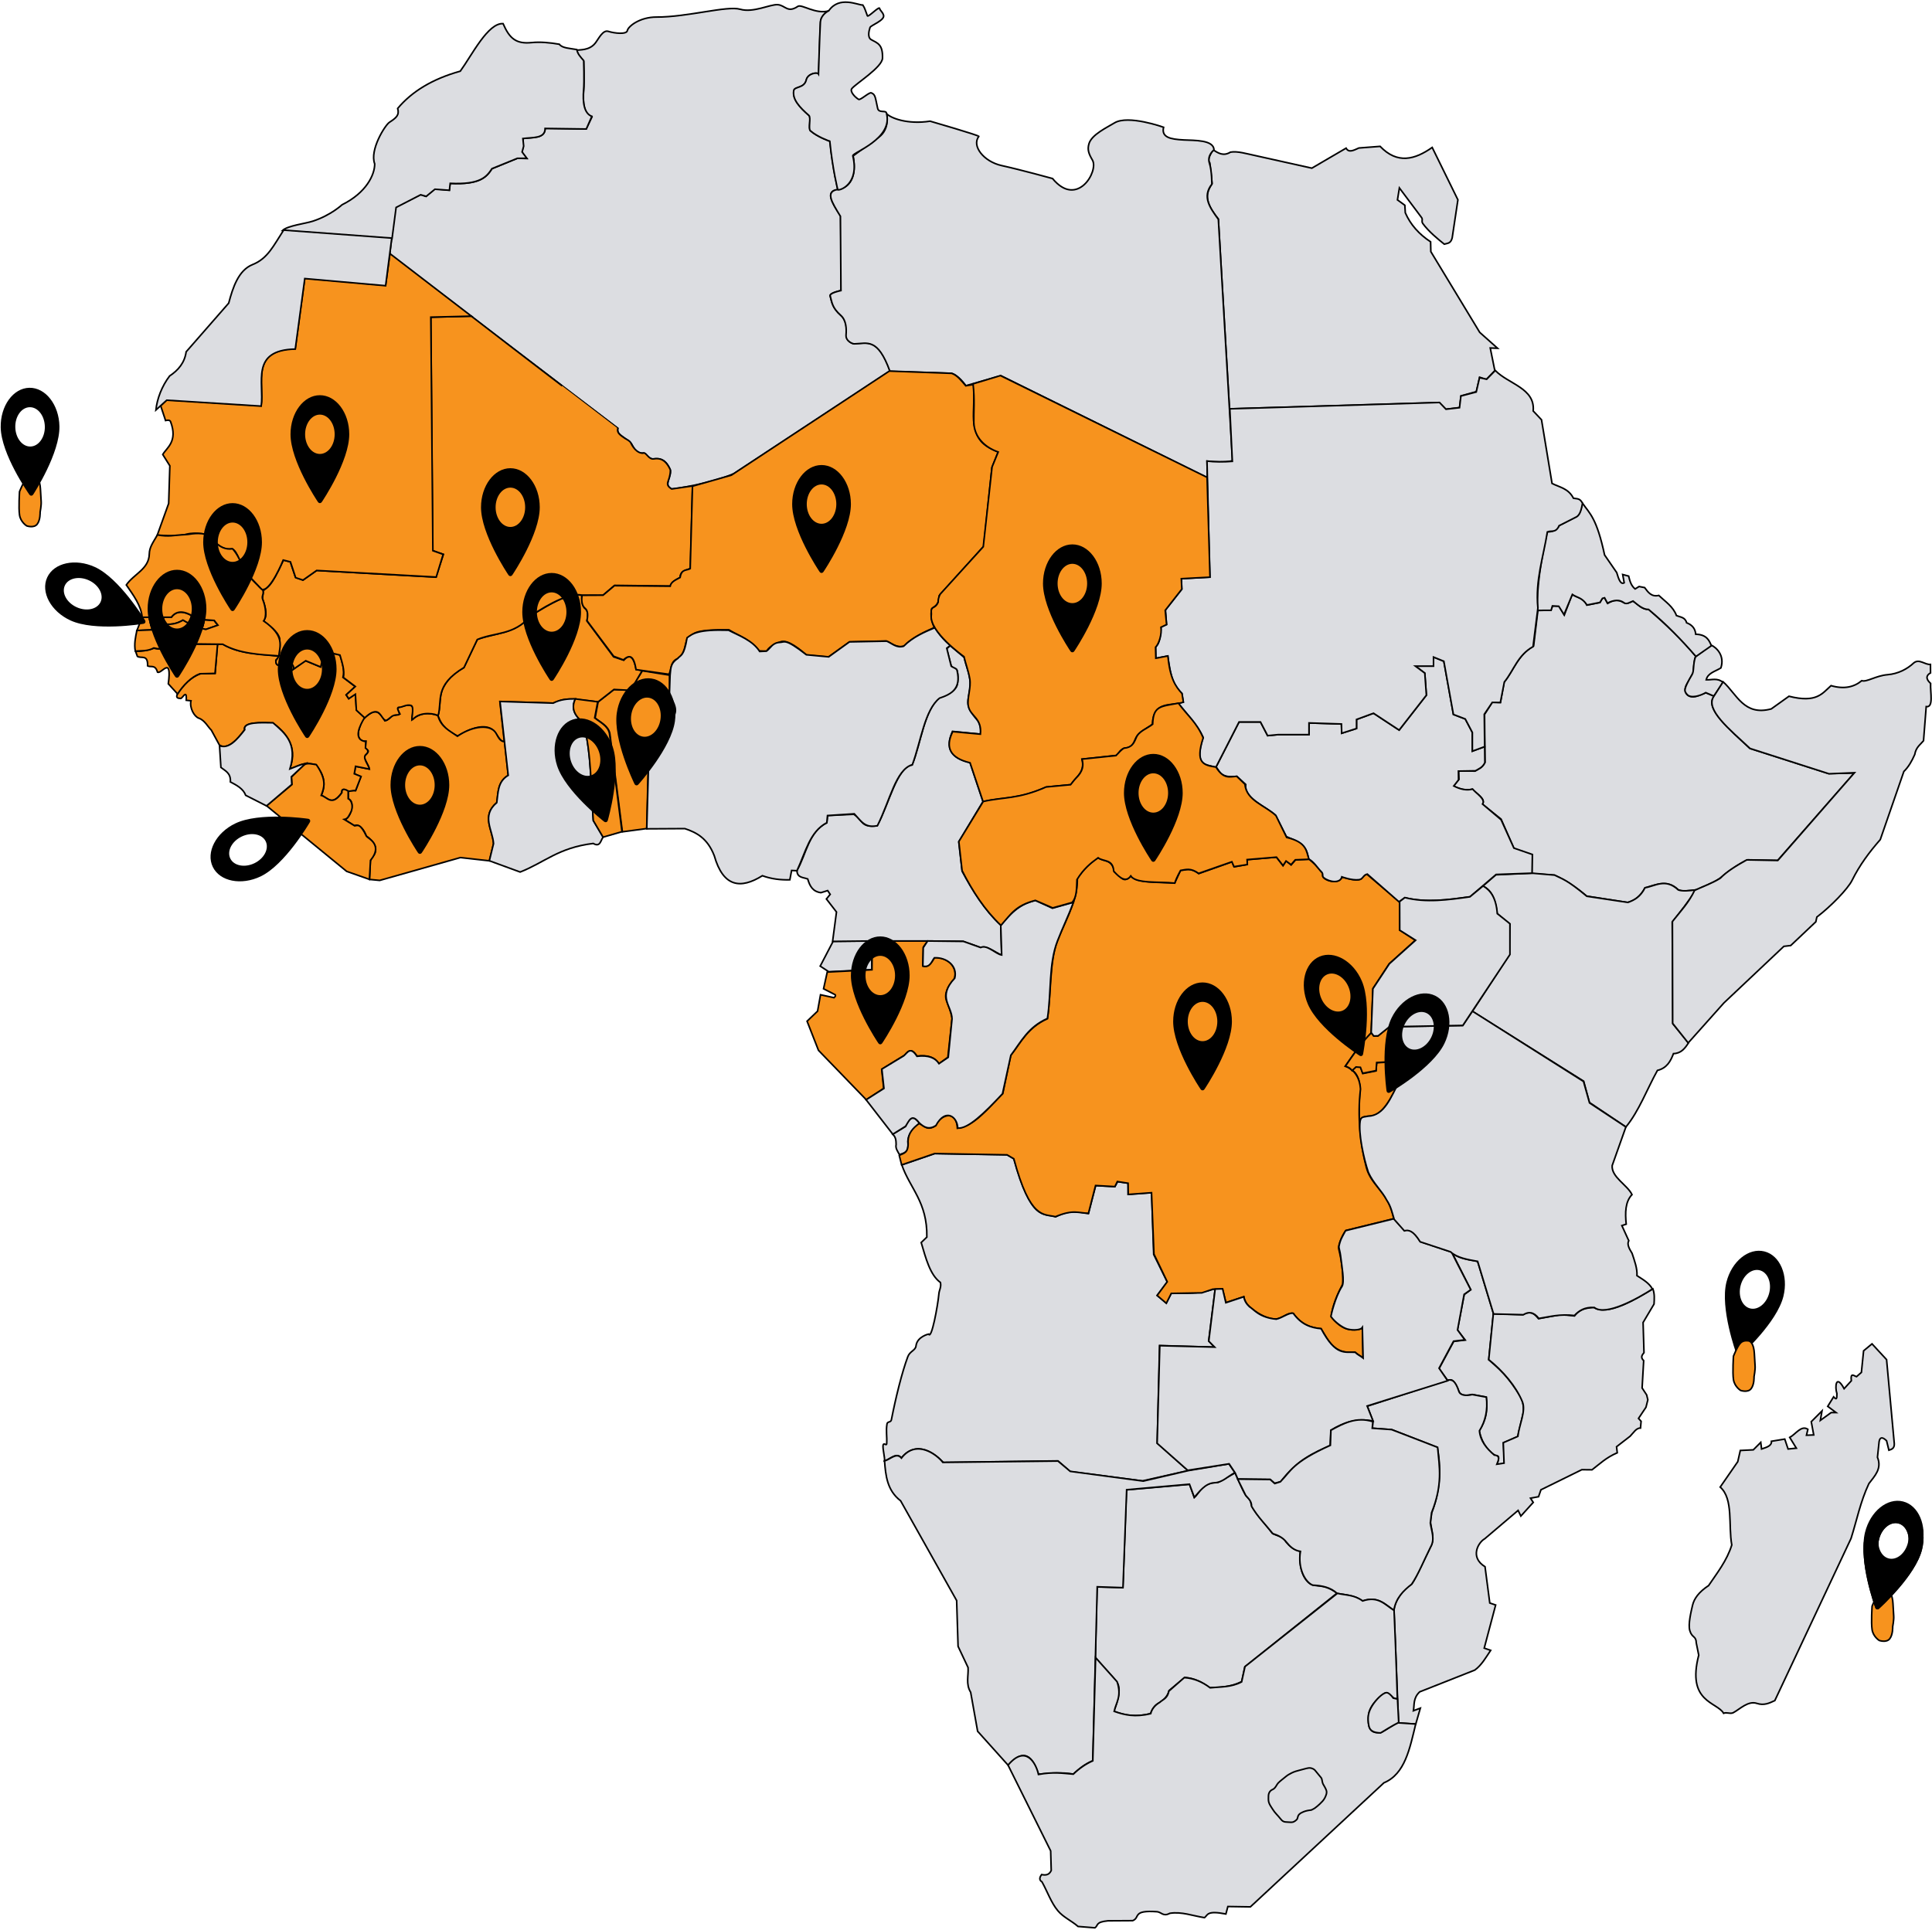
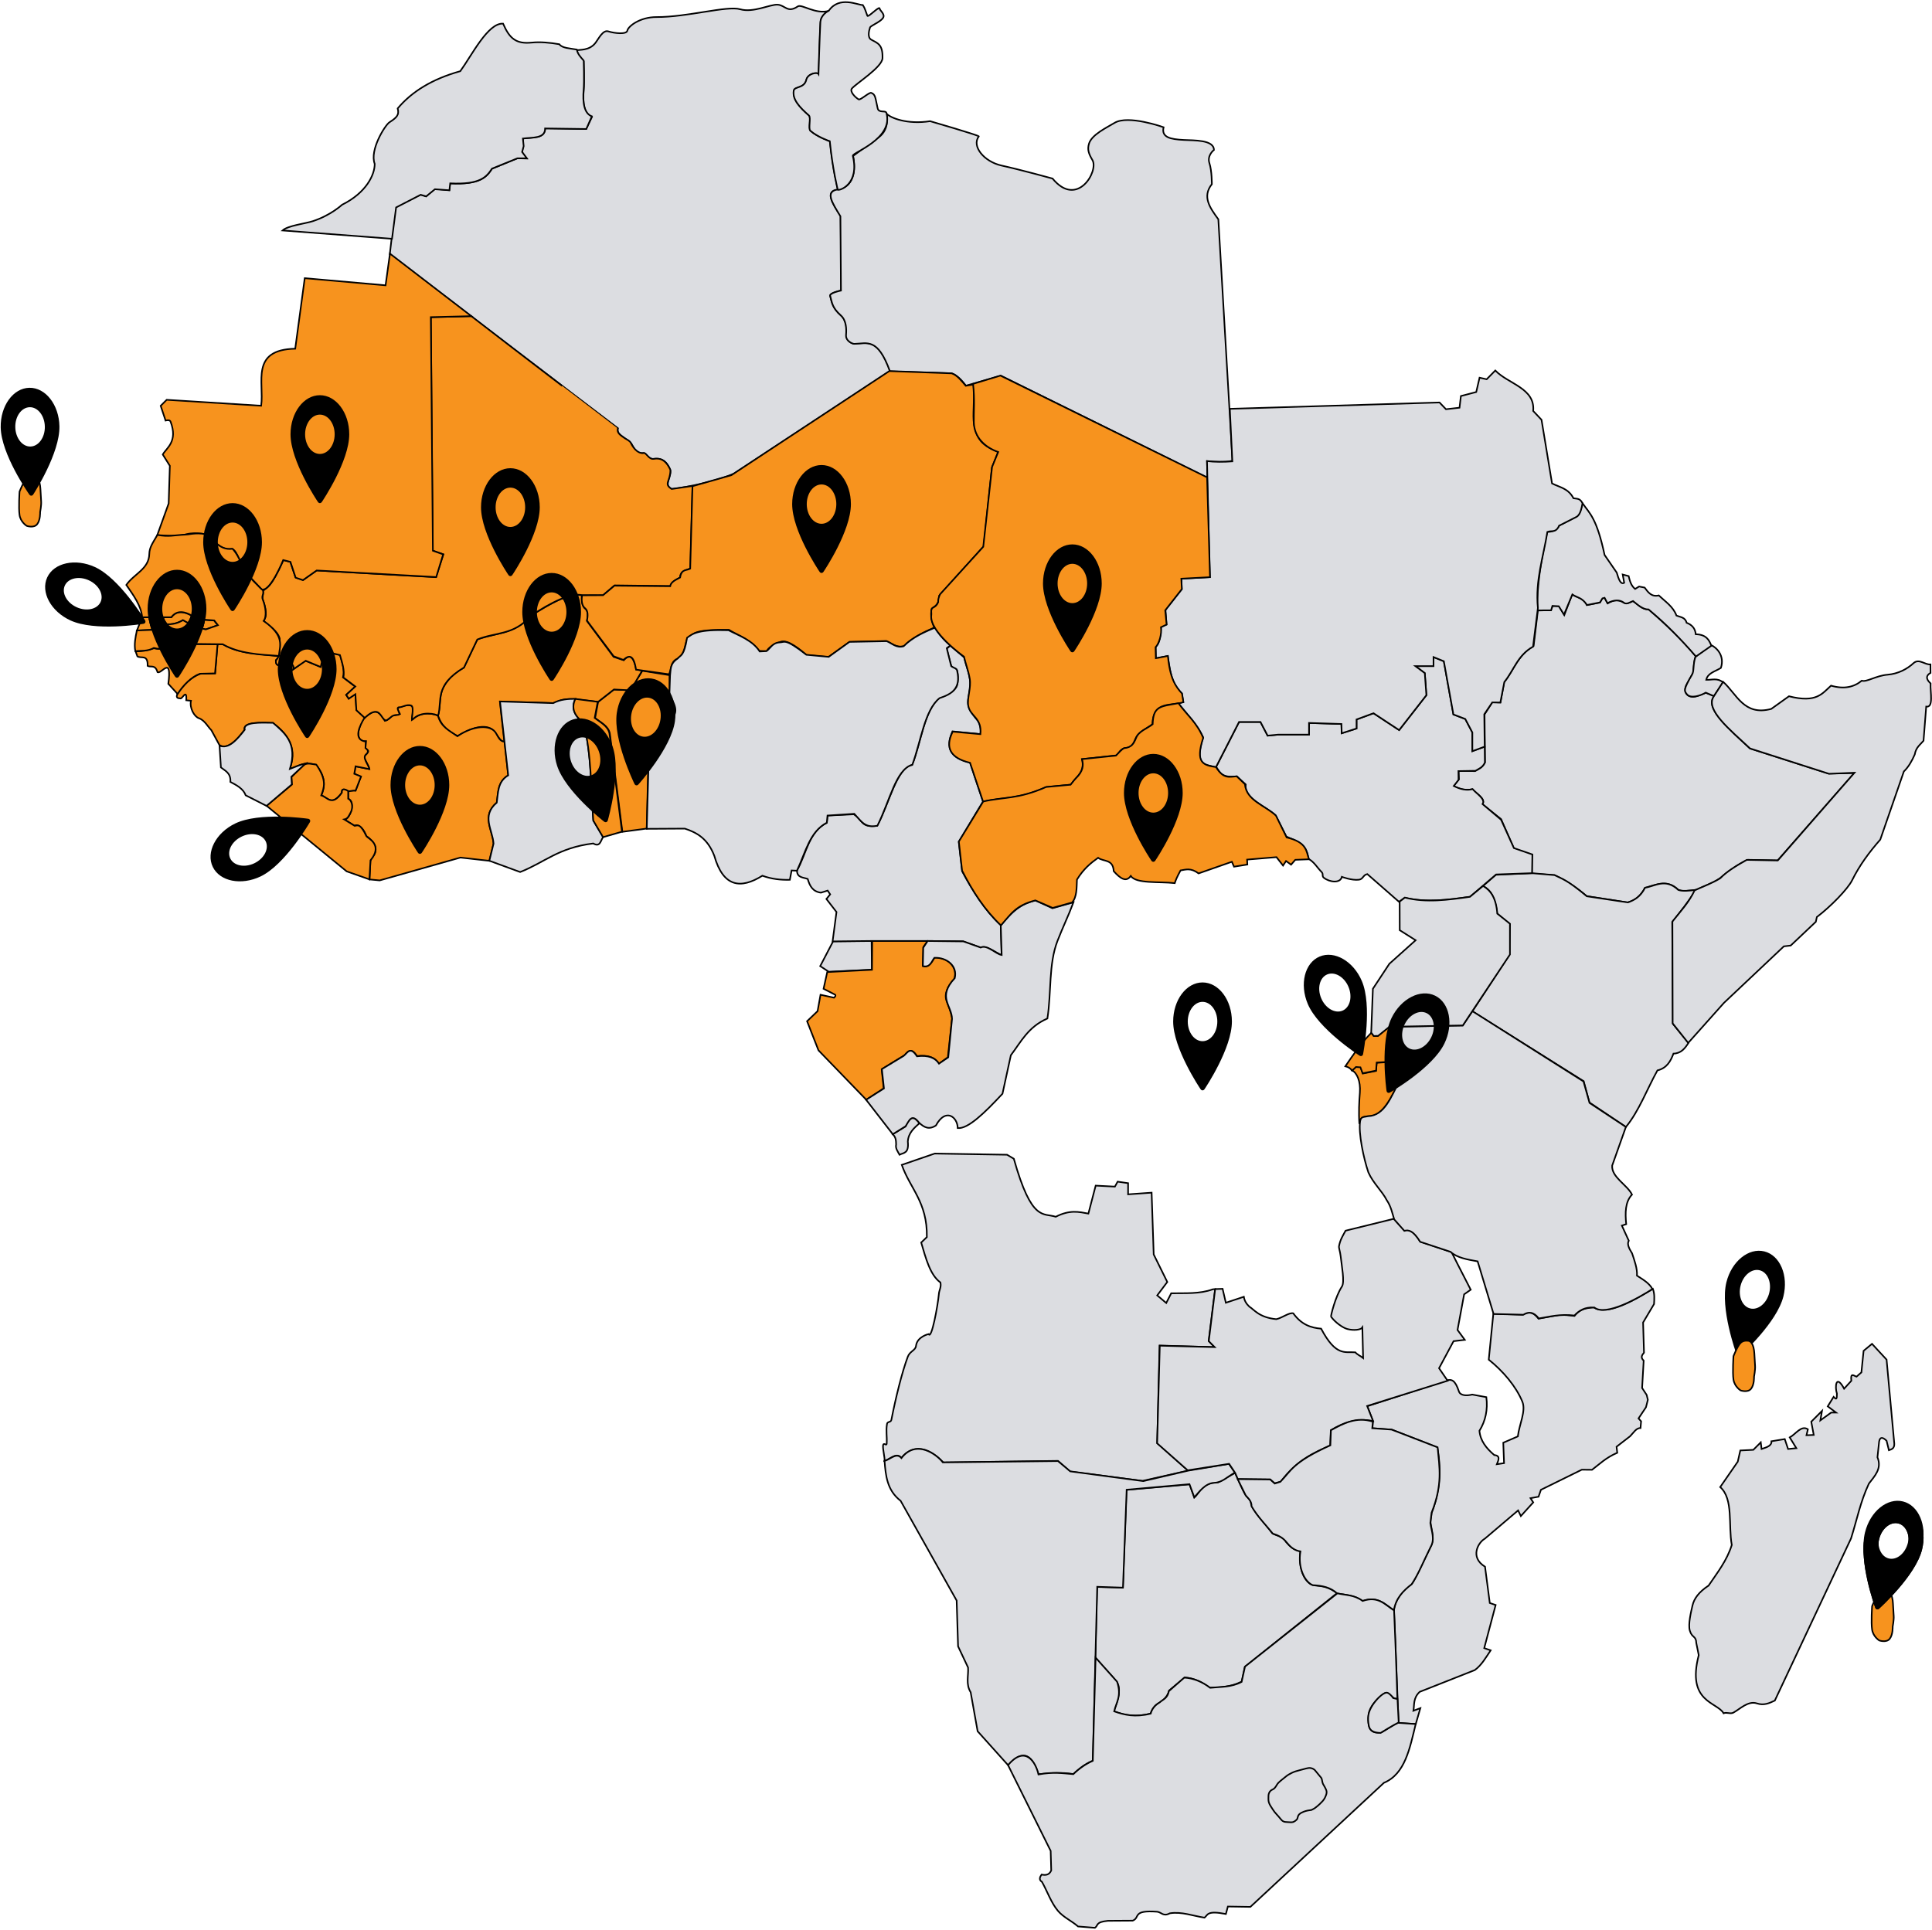
<svg xmlns="http://www.w3.org/2000/svg" width="1217" height="1216" viewBox="0 0 1217 1216" fill="none">
  <g id="Africa_map">
-     <path id="Aegypten" d="M774.49 257.611L906.462 253.673L910.713 257.875L919.425 256.775L920.326 249.421L929.99 246.752L932.036 237.699L936.279 239.096L941.617 233.527L938.729 219.268L943.347 219.431L932.114 209.431L901.302 158.539L901.163 152.362C893.872 147.582 888.477 141.536 885.221 134.066L884.935 129.323L880.285 125.939L881.499 118.412L895.312 136.872C896.548 138.296 895.159 139.32 896.274 140.865C899.884 145.864 906.1 150.906 909.764 153.834C911.635 153.205 913.829 153.651 914.758 149.876L918.361 125.902L902.164 92.902C891.227 100.555 880.291 103.614 869.353 92.222L855.987 93.246C852.933 94.559 849.682 96.559 847.919 93.353L826.354 105.954L790.641 97.998C785.275 96.895 779.55 95.078 775.121 95.852C770.578 98.624 767.346 96.482 764.115 94.33C762.277 97.523 760.34 100.753 762.102 102.638L763.546 115.642C760.385 120.737 757.468 125.96 767.458 137.96L774.49 257.611Z" fill="#DCDDE1" stroke="black" stroke-linecap="round" />
    <g id="Aequatorialguinea">
      <path id="path64" d="M549.221 610.961L522.085 612.272L516.657 608.716L524.799 593.089L549.034 592.808L549.221 610.961Z" fill="#DCDDE1" stroke="black" stroke-linecap="round" />
    </g>
    <path id="Aethopien" d="M1168.01 487.087L1119.81 542.093L1100.97 541.754C1098.65 542.4 1089.93 547.762 1084.92 552.169C1080.82 555.784 1074.49 557.892 1068.02 560.839C1064.18 560.86 1059.52 562.253 1056.83 560.355C1050.52 554.246 1043.31 557.238 1036.18 559.462C1033.82 563.805 1030.6 567.285 1025.24 568.624L999.473 564.618C993.641 559.669 987.215 555.076 979.238 551.414L964.922 550.422L964.932 538.787L953.671 534.666L945.531 516.078L933.85 506.734C936.028 503.247 930.31 500.367 927.403 497.27C923.449 498.161 919.495 497.354 915.541 495.228L919.02 491.046L918.808 485.664L929.071 485.85C931.312 484.443 933.791 483.905 935.431 480.296L935.138 450.137L940.021 442.456L945.156 442.644L947.498 429.775C953.677 422.174 955.864 412.893 966.056 406.982L968.73 384.672L976.893 384.437L978.026 381.781L981.989 381.85L985.384 387.494L990.273 374.524C993.503 376.602 997.723 376.682 999.613 381.252L1007.85 379.64L1009.25 377.003L1010.72 376.687L1012.71 380.191C1015.32 378.637 1018.57 376.982 1022.76 379.695C1023.97 380.213 1025.39 380.484 1028.51 378.667C1031.81 380.45 1033.82 384.088 1038.49 383.91C1049.04 393.123 1059.27 402.706 1068.32 413.631C1067.5 414.402 1067.13 417.319 1066.53 423.907L1062.63 430.915C1059.48 436.084 1063.29 440.643 1069.28 438.496L1074.55 436.473L1079.83 438.636C1073.45 445.99 1088.64 458.794 1102.33 471.582L1151.74 487.371L1168.01 487.087H1168.01Z" fill="#DCDDE1" stroke="black" stroke-linecap="round" />
    <path id="Algerien" d="M248.983 130.559L265.012 122.573L268.322 123.756L273.812 118.986L283.03 119.831L283.529 115.57C302.608 116.503 306.569 111.4 309.938 106.285L325.912 99.703L331.81 99.888L328.722 95.802L329.535 92.572L329.406 87.224C335.653 86.406 343.357 87.409 343.404 80.874L369.248 81.233L372.835 73.801C367.881 71.983 366.995 64.82 367.658 57.208C368.151 51.557 367.704 38.699 367.704 38.699C365.994 36.636 363.864 34.693 363.371 31.729C364.753 31.115 371.239 32.178 375.177 26.904C377.206 24.185 379.799 18.699 383.184 19.77C387.135 21.022 394.705 21.812 395.168 19.304C395.663 16.621 402.998 10.717 413.59 10.752C432.991 10.815 458.057 3.434 466.248 5.833C474.438 8.232 485.106 2.645 489.842 2.949C494.611 3.255 496.049 8.457 502.555 4.031C504.987 2.377 513.768 9.257 522.137 6.82C522.137 6.82 517.14 9.039 516.858 14.169C516.424 22.07 515.692 46.663 515.692 46.663C514.861 45.334 508.913 46.331 507.977 50.345C506.706 55.799 500.568 54.388 500.081 57.144C499.101 62.69 503.94 67.784 509.641 72.759C511.102 74.034 509.103 81.098 510.55 82.39C514.965 86.329 522.791 89.011 522.791 89.011C524.608 107.084 527.826 119.565 527.826 119.565C519.544 120.119 523.97 127.806 529.547 136.012L529.895 183.022C529.895 183.022 522.414 184.539 522.93 186.467C524.09 190.796 524.362 193.996 529.828 198.863C533.338 201.986 533.403 207.256 533.1 210.717C532.751 214.711 536.781 216.521 537.834 216.495C546.042 216.297 552.98 212.302 560.756 233.74L462.428 298.358C447.835 304.643 423.799 308.403 422.972 308.039C417.49 305.628 423.844 299.592 422.005 295.555C420.164 291.512 417.944 288.472 411.696 289.149C408.372 289.509 406.628 285.234 405.312 285.452C399.992 286.333 398.637 280.288 397.461 279.213C392.795 274.944 388.162 273.703 389.223 269.823L245.529 160.286L248.983 130.559Z" fill="#DCDDE1" stroke="black" stroke-linecap="round" />
    <g id="Angola">
      <path id="path73" d="M557.131 920.453C560.721 919.5 564.604 914.738 567.825 918.564C571.024 914.608 579.907 906.779 594.265 921.437L666.414 920.45L674.143 927.188L719.621 933.071L748.387 926.594L728.943 909.241L730.431 847.785L765.126 848.815L761.355 844.793L765.441 812.294C764.974 812.411 764.439 812.173 763.984 812.338C755.621 815.385 746.73 814.681 737.759 814.86L734.641 820.973L728.953 816.181L735.295 807.733L726.733 790.386L725.425 751.457L710.603 752.509L710.608 745.48L704.023 744.517L702.294 747.644L690.19 747.021L685.592 764.643C679.583 763.56 674.034 762.081 665.033 766.631C657.081 764.074 649.882 770.033 638.626 730.102L634.367 727.557L588.785 726.823L568.047 733.942C573.241 748.881 584.211 757.366 583.84 779.461L580.274 782.881C583.218 792.859 585.844 803.296 592.398 808.06C593.044 810.854 591.629 812.885 591.446 814.984C590.774 822.662 586.738 844.425 584.966 840.546C584.966 840.546 577.657 842.143 577.002 848.028C576.683 850.895 573.145 851.3 571.83 854.834C568.154 864.713 564.28 880.383 561.488 894.628C561.164 896.278 559.011 895.554 558.746 897.128C557.979 901.664 558.832 904.887 558.547 909.7C558.461 911.139 556.632 908.728 556.278 910.509C555.843 912.709 557.615 918.945 557.131 920.453Z" fill="#DCDDE1" stroke="black" stroke-linecap="round" />
      <path id="path75" d="M562.322 714.641L570.369 709.775C573.739 701.86 576.491 704.156 579.165 707.716C575.744 710.804 572.192 713.789 571.858 719.277C572.666 726.885 569.135 726.249 566.627 727.554C565.514 725.489 563.93 723.517 564.481 721.119C564.414 718.851 564.446 716.566 562.322 714.641H562.322Z" fill="#DCDDE1" stroke="black" stroke-linecap="round" />
    </g>
    <path id="Benin" d="M407.361 522.052L392.05 524.101L384.142 462.107C383.131 457.38 378.438 455.286 374.855 452.397L376.754 442.265L386.675 434.455L397.018 434.877L404.617 422.635L421.714 425.379L421.82 438.935C426.67 444.146 425.79 451.14 422.132 453.332C422.466 459.859 421.276 465.271 416.938 465.125C414.311 472.185 412.07 480.66 408.327 483.627L407.361 522.052Z" fill="#F7931E" stroke="black" stroke-linecap="round" />
    <path id="Botsuana" d="M777.982 928.022L767.353 933.993C756.862 934.054 756.214 940.228 752.285 943.548L749.329 935.237L709.6 938.718L707.335 1000.26L691.063 999.876L689.967 1044.29C694.411 1049.75 700.416 1055.69 703.424 1059.66C706.355 1063.53 704.482 1071.09 701.636 1078.15C709.507 1081.48 717.144 1081.64 724.722 1079.67C725.849 1076.68 727.394 1074.53 729.437 1073.37C732.722 1071.48 735.429 1069.07 736.438 1065.14L746.337 1056.88C752.439 1057.42 757.132 1059.84 761.895 1063.33C771.985 1063.47 777.986 1061.63 782.173 1059.5L784.13 1050.2L842.224 1003.78C834.911 998.46 831.261 999.672 827.085 998.694C822.878 997.71 817.689 990.234 819.085 977.381C815.057 976.588 812.478 974.344 810.265 971.735C807.737 967.499 804.434 967.906 801.496 966.122C796.943 959.791 788.569 951.661 787.925 946.773C787.613 944.402 786.365 944.529 784.589 941.888C782.538 938.843 779.838 931.762 777.982 928.022V928.022Z" fill="#DCDDE1" stroke="black" stroke-linecap="round" />
    <path id="Burundi" d="M854.082 672.117L857.028 672.263L858.501 676.388L866.75 674.768L867.191 669.612L877.503 669.023C874.096 674.948 879.173 678.18 881.333 681.175C874.426 697.313 868.546 702.983 863.206 703.246C856.129 703.277 857.056 705.869 856.291 708.132C855.778 700.957 856.15 694.265 856.602 688.391C857.153 681.207 854.763 675.917 851.651 674.4L854.082 672.117Z" fill="#F7931E" stroke="black" stroke-linecap="round" />
    <path id="Burkina_Faso" d="M317.71 467.433C314.527 467.002 313.405 462.724 310.801 460.256C305.668 455.393 295.973 459.007 288.242 463.777C278.827 459.072 277.551 454.835 275.816 450.928C277.7 445.847 276.417 439.17 278.972 433.771C281.253 428.948 285.222 424.484 292.183 420.656L300.684 402.833C307.98 400.421 314.606 399.503 320.317 397.491C325.811 395.555 330.758 392.389 333.769 388.345C344.653 381.623 358.164 373.004 366.51 375.137C366.394 377.875 366.382 380.592 368.071 382.97C370.901 384.892 370.299 388.078 369.721 391.255L386.541 413.869L392.947 415.999C393.883 414.931 398.455 409.285 400.711 421.733L404.525 422.549L397.166 434.96L386.74 434.408L376.705 442.242L361.597 440.448C352.912 440.298 352.117 441.988 348.418 443.001L314.888 442.043L317.71 467.433Z" fill="#F7931E" stroke="black" stroke-linecap="round" />
-     <path id="Demokratische_Republik_Kongo" d="M676.006 568.851C673.082 577.57 669.596 583.757 665.953 593.242C661.175 605.682 662.237 624.858 659.801 641.821C647.165 647.549 643.165 656.732 636.698 664.927L631.656 689.054C622.534 697.981 614.047 709.448 603.057 710.907C602.389 697.449 590.731 703.917 589.449 709.216C583.897 712.884 582.085 709.072 578.948 707.91C574.936 710.798 572.029 714.237 571.989 719.11C572.554 726.894 569.017 726.474 566.459 728.01L567.955 733.944L588.797 726.813L634.378 727.631L638.608 730.104C648.969 768.52 657.374 764.732 664.806 766.606C676.386 761.76 679.483 764.455 685.64 764.428L690.116 746.956L702.284 747.642L703.84 744.454L710.598 745.507L710.701 752.569L725.37 751.495L726.895 790.178L735.26 807.588L728.878 816.235L734.693 821.152L737.801 814.931L757.039 814.59L764.015 812.251L770.05 812.143L772.236 820.741L783.452 817.035C784.055 819.618 785.165 821.508 786.645 822.892C790.285 826.294 797.09 830.978 803.157 831.072C807.433 831.137 810.875 826.743 814.621 827.531C819.729 834.614 825.781 836.667 832.119 837.193C836.83 844.5 839.995 853.352 853.39 851.975L858.636 855.621L858.263 836.923C848.96 839.913 843.317 835.585 838.509 829.584C839.458 822.204 842.443 815.503 845.841 808.939C846.138 801.35 845.115 794.36 843.252 786.76C842.844 785.096 845.015 778.895 847.785 775.264L877.952 767.877C874.829 750.971 863.843 747.538 860.691 735.57C856.834 720.921 854.949 703.357 857.003 686.223C856.432 678.202 852.759 673.955 847.454 671.696L856.455 658.8L863.747 650.798L864.878 622.769L875.104 607.244L891.558 592.434L881.635 585.98L881.685 568.301L861.13 550.869C859.295 551.041 858.446 552.856 857.161 553.942C853.02 555.23 849.207 553.238 845.249 552.698C843.119 557.466 834.341 554.963 833.304 552.242C833.001 551.449 833.69 549.851 832.491 549.405C829.901 545.908 827.233 543.545 824.642 541.341L816.083 541.756L813.296 544.963L810.147 542.353L808.186 545.417L804.091 540.063L785.611 541.667L785.618 544.645L777.393 546.158L776.093 542.997L755.131 550.425C749.262 546.168 747.106 548.48 743.668 548.338L739.978 556.369C722.567 555.711 715.294 555.704 712.425 551.824C706.912 557.896 705.571 550.412 702.195 549.547C700.288 540.671 695.242 543.303 691.73 540.309C685.231 544.671 681.683 549.034 678.643 553.395C678.683 559.465 677.717 564.531 676.006 568.851Z" fill="#F7931E" stroke="black" stroke-linecap="round" />
    <path id="Dschibuti" d="M1077.86 406.431L1068.02 413.777C1066.31 418.733 1067.25 422.723 1065.85 425.081C1060.21 434.632 1060.92 435.373 1062.67 437.49C1065.04 440.343 1071.26 438.309 1074.48 436.402L1079.62 438.606L1085.35 429.938C1081.83 426.944 1078.3 428.493 1074.78 428.322C1075.74 424.004 1080.58 423.017 1084.03 420.829C1086.57 412.963 1081.17 407.947 1077.86 406.431V406.431Z" fill="#DCDDE1" stroke="black" stroke-linecap="round" />
    <path id="Cote_Ivoire" d="M232.784 554.112L239.181 554.716L290.026 540.325L308.27 542.37L310.912 531.562C310.361 522.916 303.021 514.07 312.949 505.732C313.872 499.427 313.361 492.565 320.153 488.542L317.832 467.279C315.037 467.339 313.87 464.438 312.405 461.921C309.149 456.322 298.23 456.983 288.141 463.87C283.337 460.472 277.74 458.133 275.86 450.837C269.119 448.351 263.87 449.702 259.531 453.397L260.316 446.123C259.259 443.358 255.464 444.153 251 445.818C249.875 445.945 250.663 447.712 251.925 449.882C250.289 450.501 248.653 450.591 247.017 450.903C245.878 452.304 244.236 453.789 242.416 454.17C237.844 446.158 235.193 447.666 229.76 452.07C227.899 453.58 226.681 457.229 225.92 460.415C225.064 464.005 226.6 467.47 230.517 466.968L230.153 471.804C232.947 473.054 232.345 473.551 229.744 476.289C228.569 477.525 233.039 483.187 232.508 484.523L223.924 482.816C223.695 484.17 223.393 486.117 223.269 487.612L227.308 489.341L224.153 497.74C224.565 498.398 220.338 497.973 219.3 498.115L219.363 503.375C223.749 504.556 221.353 514.83 217.236 516.502L223.273 520.293C224.602 519.252 228.331 520.162 230.752 526.769C230.752 526.769 236.772 530.552 236.641 535.316C236.537 539.095 233.984 539.697 233.293 542.626L232.784 554.112Z" fill="#F7931E" stroke="black" stroke-linecap="round" />
    <path id="Eritrea" d="M990.445 374.55C993.517 376.652 996.589 376.386 999.66 381.198L1007.82 379.564L1009.41 377.005L1010.76 376.647L1012.56 380.013C1016.68 377.829 1020.4 377.739 1023.02 379.804C1024.61 381.062 1026.96 379.313 1028.67 378.677C1031.85 381.255 1035.01 384.081 1038.46 383.982C1049.66 393.239 1059.32 403.268 1068.31 413.629L1078.01 406.87C1076.61 403.168 1074.76 399.778 1068.18 399.618C1067.86 396.639 1066.6 393.993 1062.42 392.39C1061.53 388.811 1058.45 388.881 1056.03 387.863C1053.98 382.175 1049 379.059 1044.91 375.161C1040.3 376.244 1038.17 373.19 1035.99 370.226L1032.49 369.542L1029.98 371.083C1027.36 368.927 1026.64 365.953 1025.91 362.986L1022.16 361.984L1023.11 367.19C1020.84 368.581 1019.59 364.828 1018.41 360.783L1010.76 349.677C1005.77 326.431 1001.42 323.582 996.959 317.234C995.729 320.126 995.516 323.641 993.495 325.218L982.24 331.076C980.422 334.234 977.607 335.168 974.615 335.137C970.399 355.255 968.172 368.24 968.373 384.573L977.049 384.561L977.89 381.754L981.897 381.979L985.199 387.207L990.445 374.55Z" fill="#DCDDE1" stroke="black" stroke-linecap="round" />
    <path id="Gabon" d="M545.675 692.926L515.568 661.774L508.389 643.434L515.006 637.082L516.859 626.76L525.328 628.613C525.815 628.106 526.576 627.737 526.122 626.76L518.773 622.993L521.093 612.468L549.286 611.022L549.412 592.883H584.348L581.64 596.697L581.327 608.53C584.48 609.733 586.585 607.131 588.628 603.391C593.998 602.555 603.856 607.406 601.177 616.669C596.703 621.7 594.667 626.386 596.264 630.665C597.44 633.816 598.854 636.877 599.76 641.548L597.052 666.194L591.433 670.257C588.908 666.085 584.248 664.581 577.732 665.4C575.728 662.89 573.761 659.684 569.962 664.748L555.39 673.714L556.652 685.763L545.675 692.926Z" fill="#F7931E" stroke="black" stroke-linecap="round" />
    <path id="Gambia" d="M89.5 388.956H107.851C111.809 383.669 117.639 385.4 124.281 390.173L134.876 390.958L137.212 393.961L129.538 396.63C124.286 395.508 119.547 393.487 115.191 390.795C112.116 392.618 108.599 393.707 104.181 393.293L102.179 396.63L86.234 397.297L89.5 388.956V388.956Z" fill="#F7931E" stroke="black" stroke-linecap="round" />
    <g id="Gambia_2">
      <path id="Shape" fill-rule="evenodd" clip-rule="evenodd" d="M44.373 390.906C32.036 385.231 25.469 373.074 29.732 363.807C33.995 354.54 47.501 351.618 59.837 357.293C75.147 364.336 90.703 389.717 91.358 390.794C91.972 391.804 91.49 392.855 90.322 393.046C89.078 393.249 59.683 397.95 44.373 390.906ZM48.215 382.555C54.422 385.411 61.216 383.941 63.361 379.278C65.506 374.616 62.202 368.499 55.995 365.644C49.788 362.788 42.994 364.258 40.849 368.921C38.704 373.583 42.008 379.7 48.215 382.555Z" fill="black" />
    </g>
    <path id="Ghana" d="M379.914 527.412C378.312 529.546 378.113 534.016 373.682 531.432C351.678 534.104 342.995 543.436 327.652 549.438L308.247 542.337L310.889 531.528C310.338 522.882 302.998 514.037 312.926 505.699C313.849 499.393 313.338 492.531 320.13 488.509L314.972 441.976L348.481 443.012C352.94 440.652 357.686 440.3 362.485 440.319C359.854 445.576 361.256 450.58 367.631 455.273C372.781 476.275 372.141 496.45 373.755 516.947L379.914 527.412Z" fill="#DCDDE1" stroke="black" stroke-linecap="round" />
    <path id="Guinea" d="M111.649 437.318C111.072 439.116 111.219 440.007 113.556 440.011C114.5 441.143 117.828 433.152 117.316 441.216L120.29 441.534C119.282 446.013 122.333 451.514 125.243 452.507C128.989 453.785 131.06 458.121 133.119 460.035L138.202 469.389C141.702 471.774 146.525 470.04 154.056 459.884C153.236 456.499 157.912 454.696 171.892 455.572C183.343 463.823 186.776 473.449 182.506 484.395C187.628 483.158 190.493 479.666 199.032 481.847C203.289 487.211 205.924 493.131 202.384 501.168C207.099 502.929 208.8 508.106 215.383 499.386C214.934 497.387 216.56 496.666 218.63 498.201C219.883 499.131 221.977 497.72 223.953 498.21L227.431 489.25L223.168 487.529L223.981 482.821L232.695 484.593C232.028 481.381 227.686 477.202 230.903 475.012C232.344 473.529 231.678 472.368 230.215 471.331L230.396 467.225C221.946 466.214 226.769 456.865 229.685 452.126L224.506 447.419L223.911 437.061L219.641 440.209L218.043 437.823L223.746 432.606L216.046 426.755C217.318 422.658 215.602 417.745 214.206 412.634L208.784 411.455C208.868 413.789 208.059 415.556 205.678 416.321C203.645 415.71 202.399 417.01 201.938 420.217L192.329 416.24L184.7 421.771C185.667 419.292 183.19 417.821 181.632 415.973L177.425 418.799C174.138 419.905 173.726 418.138 173.765 415.918C174.441 415.197 175.286 414.645 175.544 413.507C163.677 411.664 151.247 412.404 140.398 405.873L136.996 405.854L135.518 424.263L126.254 424.509C117.201 427.803 112.744 436.234 111.649 437.318Z" fill="#F7931E" stroke="black" stroke-linecap="round" />
    <g id="Guinee_Bissau">
      <path id="Shape_2" fill-rule="evenodd" clip-rule="evenodd" d="M93 383.627C93 370.048 101.299 359 111.5 359C121.701 359 130 370.048 130 383.627C130 400.479 113.444 425.219 112.739 426.264C112.079 427.244 110.923 427.246 110.261 426.264C109.556 425.219 93 400.479 93 383.627ZM102.192 383.627C102.192 390.459 106.368 396.017 111.5 396.017C116.632 396.017 120.808 390.459 120.808 383.627C120.808 376.795 116.632 371.237 111.5 371.237C106.368 371.237 102.192 376.795 102.192 383.627Z" fill="black" />
    </g>
    <g id="Guinee_Bissau_2">
      <path id="Shape_3" fill-rule="evenodd" clip-rule="evenodd" d="M93 383.627C93 370.048 101.299 359 111.5 359C121.701 359 130 370.048 130 383.627C130 400.479 113.444 425.219 112.739 426.264C112.079 427.244 110.923 427.246 110.261 426.264C109.556 425.219 93 400.479 93 383.627ZM102.192 383.627C102.192 390.459 106.368 396.017 111.5 396.017C116.632 396.017 120.808 390.459 120.808 383.627C120.808 376.795 116.632 371.237 111.5 371.237C106.368 371.237 102.192 376.795 102.192 383.627Z" fill="black" />
    </g>
    <path id="Guinee_Bissau_3" d="M85.416 410.462L86.54 413.549C88.866 415.142 93.245 411.994 92.982 419.559C95.098 420.664 97.715 418.432 99.233 423.521C101.829 424.833 108.404 412.617 106.023 430.848L111.86 437.243C115.321 431.847 120.524 426.438 125.91 424.507L135.44 424.275L137.041 405.916L112.449 405.832C107.451 408.262 102.315 409.593 96.87 408.442C93.4 409.683 89.784 410.342 85.416 410.462Z" fill="#F7931E" stroke="black" stroke-linecap="round" />
    <path id="Kamerun" d="M630.953 601.789C626.476 599.819 621.121 595.356 617.961 597.117L606.673 593.09L584.084 592.883H548.619L524.465 593.148L526.916 574.622L520.564 566.417L522.946 563.506L521.358 561.124L517.124 562.447C511.893 561.798 510.02 558.095 508.793 553.805C505.968 552.743 502.016 553.125 502.038 548.419C507.979 538.135 509.27 524.094 520.867 518.377L521.271 513.844L537.829 513.06C544.013 517.031 542.038 521.593 552.541 520.261C559.812 507.136 565.086 483.024 574.557 481.989C580.291 467.873 581.993 447.843 591.76 439.642C596.573 437.922 600.679 435.88 602.46 432.783C603.499 430.974 603.747 425.126 602.881 422.452C602.259 420.529 601.062 422.027 599.17 419.528L596.328 408.688L598.629 406.824L607.375 414.234C608.617 420.299 611.64 425.921 611.053 432.443C610.419 441.93 606.503 443.287 615.963 454.111C617.574 456.796 617.941 459.635 617.594 462.565L599.964 460.815C597.998 465.627 593.64 476.555 611.011 480.412L619.204 505.026L603.933 530.422L606.062 548.96C612.506 560.84 619.972 573.213 630.4 582.825L630.953 601.789Z" fill="#DCDDE1" stroke="black" stroke-linecap="round" />
    <path id="Kenia" d="M1063.58 657.111C1061.38 660.543 1058.97 663.714 1054.14 663.855C1052.34 668.62 1050.02 672.97 1044.04 674.432C1037.45 686.33 1032.44 700.002 1024.21 710.054L1001.2 694.634L997.587 681.225L927.48 637.201L950.554 601.923L951.046 582.157L943.12 575.624C942.136 567.995 940.351 561.101 934.075 558.324L942.235 551.191L965.047 550.16L979.239 551.375C984.104 553.889 986.686 553.977 999.558 564.708L1025.4 568.592C1029.52 567.172 1033.36 565.064 1036.23 559.321C1042.47 558.42 1049.08 553.021 1057.18 560.721C1059.83 561.662 1064.08 561.263 1068.28 560.653C1063.46 568.357 1058.39 574.57 1053.36 580.991L1053.79 645.105L1063.58 657.111Z" fill="#DCDDE1" stroke="black" stroke-linecap="round" />
    <path id="Libyen" d="M558.428 71.568C558.428 71.568 560.926 81.242 553.456 86.547C549.698 89.216 537.412 98.226 537.412 98.226C538.454 103.725 539.74 117.48 527.808 119.354C519.607 120.641 523.905 127.271 529.389 136.263L529.738 183.087C529.738 183.087 522.441 184.512 522.958 186.441C524.118 190.77 524.205 193.878 529.671 198.744C533.181 201.867 533.246 207.507 532.943 210.968C532.594 214.962 537.087 216.68 538.14 216.655C546.348 216.456 552.825 212.553 560.6 233.992L599.166 235.18C603.66 236.131 608.419 243.015 608.419 243.015L630.506 236.74L760.551 301.04L760.317 290.596C774.694 291.767 776.345 290.112 776.345 290.112L767.458 138.185C762.235 131.018 757.087 123.992 763.366 116.043C763.366 116.043 763.408 107.612 761.836 102.83C760.2 97.852 764.688 94.468 764.688 94.468C764.618 88.027 752.253 88.516 745.748 88.182C737.211 87.744 731.475 86.574 732.961 80.179C732.961 80.179 710.645 72.166 702.008 77.449C697.419 80.256 687.743 84.74 685.982 90.49C684.797 94.355 685.858 96.976 688.162 100.902C692.196 107.775 678.575 131.373 663.005 112.488C663.005 112.488 642.553 106.858 631.001 104.333C619.695 101.862 611.894 91.948 616.586 85.947C617.045 85.361 585.901 76.351 585.901 76.351C571.517 78.575 560.986 74.369 558.428 71.568Z" fill="#DCDDE1" stroke="black" stroke-linecap="round" />
    <path id="Liberia" d="M232.699 554.065L218.374 549.025L167.908 507.683L183.882 494.317L183.602 489.538L191.43 481.975C193.759 480.401 196.59 481.499 199.27 481.792C205.993 491.585 204.191 496.19 202.356 501.159C206.17 502.129 209.051 508.477 215.363 499.412C215.187 496.891 216.727 496.868 219.327 498.385V503.195C221.382 504.058 222.886 508.145 220.893 511.883C219.835 513.865 219.11 515.899 216.84 516.306L223.433 520.346C225.305 520.028 226.921 518.637 230.862 526.957C231.709 528.123 241.558 532.254 233.385 542.058L232.699 554.065Z" fill="#F7931E" stroke="black" stroke-linecap="round" />
    <path id="Madagaskar" d="M1117.99 1071.48L1165.99 969.342C1169.66 957.817 1171.83 946.292 1177.25 934.767C1180.92 929.909 1185.58 925.402 1182.65 918.184L1183.69 908.277C1184.23 905.283 1185.88 905.345 1188.38 907.756L1189.85 913.739C1191.64 913.173 1193.39 912.565 1193.25 909.596L1188.39 856.657L1179.21 846.713L1173.91 851.106L1172.53 864.695L1169.46 867.391C1167.85 866.901 1165.5 864.473 1166.19 869.977L1161.64 874.97C1156.46 865.369 1155.7 873.887 1157.1 878.035C1156.96 879.847 1157.47 882.949 1155.01 880.121L1151.31 886.104L1156.58 890.027H1153.45L1146.67 894.936L1147.71 888.985L1140.94 895.763L1142.5 904.106L1137.93 904.29L1138.82 900.551C1134.6 897.775 1131.17 903.655 1127.38 905.67L1131.55 912.448L1126.34 912.969L1124.25 906.712L1115.85 908.092C1116.11 911.048 1112.71 911.912 1109.65 912.969L1109.13 908.798L1104.44 913.49L1096.25 913.89L1094.65 920.943L1083.58 936.954C1092.04 944.388 1088.61 961.158 1090.88 973.454C1087.77 983.373 1081.72 990.945 1076.28 999.004C1069.96 1003.18 1067.1 1007.36 1066.14 1011.53C1065.22 1015.54 1063.27 1023.42 1064.45 1027.43C1065.82 1032.11 1068.4 1030.52 1068.52 1035.19L1070.06 1042.86C1062.32 1072.66 1081.58 1072.21 1085.73 1079.49C1087.61 1078.63 1090.01 1080.09 1091.85 1079.09C1095.95 1076.89 1101.18 1071.43 1106.65 1073.24C1111.22 1074.76 1114.65 1073.03 1117.99 1071.48Z" fill="#DCDDE1" stroke="black" stroke-linecap="round" />
    <path id="Mali" d="M296.866 199.171L271.383 199.857L272.587 346.908L279.308 349.282L274.597 363.659L199.493 359.41L190.849 365.469L186.126 363.725L182.855 354.016L178.561 352.869C170.104 371.358 168.806 369.207 165.665 372.37C166.178 374.261 164.945 376.065 165.553 377.797C167.456 383.216 168.65 388.713 165.785 391.057C169.697 394.54 174.745 397.313 176.196 402.333C176.475 408.736 176.126 413.675 174.403 415.409C172.696 417.119 174.723 421.106 178.272 418.12L181.723 416.023C182.857 417.83 185.359 418.817 184.994 421.525L192.599 416.325L201.886 420.183C202.829 418.76 201.646 416.627 205.258 416.094C207.155 416.146 208.489 414.79 209.049 411.498L214.147 412.735C215.519 417.537 217.191 422.382 216.31 426.862L223.833 432.543L218.087 437.803L219.678 440.205L223.869 437.411L224.491 447.474L229.785 452.338C231.956 450.184 235.421 447.468 238.042 448.829C240.514 450.113 241.665 455.139 243.996 453.569C246.434 451.928 246.892 450.393 250.669 450.398C253.515 450.402 248.23 445.483 251.773 445.585C253.419 445.633 255.991 443.694 258.836 444.442C261.564 445.159 258.172 455.318 260.171 453.137C265.127 447.73 275.002 449.824 275.956 451.033C278.721 441.134 273.317 432.004 292.284 420.575L300.655 402.943C311.814 398.261 323.792 400.392 334.052 388.216C346.951 379.599 359.842 373.119 366.808 375.051L379.83 375.065L387.148 368.82L422.177 369.258C423.065 367.538 423.553 366.274 428.392 363.895C428.43 359.666 432.223 359.433 434.859 358.101L436.234 306.191L423.084 308.087C417.891 304.711 422.259 303.635 422.307 296.126C419.346 289.459 415.581 288.456 411.883 289.113C408.635 289.691 407.173 285.085 405.469 285.432C402.534 286.03 399.32 283.213 397.373 279.069C396.712 277.66 394.894 277.018 393.665 276.173C390.933 274.297 388.441 272.855 389.148 269.929C389.152 269.93 326.601 222.154 296.866 199.171V199.171Z" fill="#F7931E" stroke="black" stroke-linecap="round" />
-     <path id="Malawi" d="M930.769 794.722L940.728 827.552L937.789 856.699C943.699 862.023 949.579 866.344 957.873 880.182C958.914 881.919 960.004 886.261 959.637 889.743L956.028 905.152L947.012 909.078L947.711 922.558L942.924 922.631C945.39 916.302 943.029 917.484 941.966 917.1C935.43 912.972 932.981 906.896 931.778 901.447C937.125 893.217 936.808 886.603 936.198 880.241L927.351 878.605C920.521 880.274 919.193 877.768 918.534 875.49C914.828 866.809 913.125 870.154 911.765 869.567L906.489 862.305L915.743 845.149L922.962 844.338L918.049 837.938L922.351 815.626L926.447 812.605L914.617 789.226C918.056 792.243 921.859 793.27 930.769 794.722Z" fill="#DCDDE1" stroke="black" stroke-linecap="round" />
    <path id="Marokko" d="M246.933 150.451L249.509 130.707L264.984 122.72L268.478 123.719L273.969 119.226L283.094 119.886L283.593 115.533C302.672 116.465 306.54 111.363 309.91 106.247L325.884 99.758H331.874L328.879 95.765L329.877 92.072L329.378 87.279C335.625 86.462 343.33 87.464 343.376 80.929L369.313 81.288L372.807 73.302C367.853 71.484 366.967 64.321 367.63 56.709C368.123 51.058 367.676 38.2 367.676 38.2C365.966 36.137 363.836 34.194 363.344 31.23C359.185 30.463 354.079 30.371 352.34 27.876C346.302 26.839 340.32 26.288 334.921 26.831C325.036 27.825 320.968 24.264 316.899 14.897C307.379 14.276 297.286 34.733 289.943 44.847C272.186 49.785 259.336 57.79 250.507 68.309C251.687 72.585 249.614 74.232 245.305 77.055C242.52 78.88 232.722 94.52 236.032 103.251C236.073 110.073 230.756 121.443 215.475 129.009C215.475 129.009 208.35 135.668 197.081 139.345C192.327 140.896 181.305 142.132 177.97 145.207L246.933 150.451Z" fill="#DCDDE1" stroke="black" stroke-linecap="round" />
    <path id="Mauritanie" d="M164.502 255.641C166.556 240.944 157.42 220.289 185.967 219.7L191.957 175.273L242.873 179.765L245.629 159.8L296.944 199.204L271.384 199.825L272.68 346.982L279.149 349.288L274.789 363.582L199.456 359.433L190.869 365.505L186.234 363.984L182.959 354.006L178.404 352.879C178.404 352.879 170.091 373.388 164.799 371.314C164.799 371.314 162.445 368.76 159.783 366.008C157.437 363.585 154.881 361.184 153.068 357.765C150.547 353.01 148.802 345.376 145.329 345.922C137.936 347.083 132.303 337.279 132.303 337.279C132.303 337.279 123.69 334.889 117.516 336.604C109.536 338.82 100.522 336.52 98.913 337.564L106.238 317.214L106.985 293.493L102.524 286.367C104.909 282.15 112.196 278.262 107.433 265.637C106.888 264.193 104.294 264.971 104.294 264.971L101.218 255.69L104.998 251.9L164.502 255.641Z" fill="#F7931E" stroke="black" stroke-linecap="round" />
    <path id="Mosambik" d="M861.268 886.004L864.8 895.244L864.529 899.864L876.759 900.783L905.411 911.933C908.345 927.946 906.466 941.334 901.814 953.21C901.688 955.535 900.913 957.757 901.194 959.887C901.723 963.881 903.692 969.387 901.457 973.97C895.702 985.769 890.326 997.58 888.939 998.348C884.187 1000.98 878.281 1008.67 878.117 1014.83L880.977 1085.57L891.81 1086.27L894.696 1076.25L890.347 1077.88C891.012 1073.92 890.098 1069.95 894.261 1065.99L929.024 1052.25C933.329 1049.09 936.002 1044.3 938.996 1039.83L934.937 1038.43L942.135 1011.26L938.437 1010L935.446 987.139C925.598 981.1 931.296 971.713 935.269 969.518L956.282 951.662L958.015 955.221L965.809 946.611L964.09 943.957L969.156 943.029L970.661 938.669L996.41 925.998L1002.84 926.064C1007.72 922.371 1011.63 918.404 1018.74 915.348L1018.29 911.532L1026.87 904.894C1028.93 902.781 1030.69 899.652 1033.39 899.762L1033.76 895.508L1032.13 893.699L1036.83 886.66L1038.01 881.962L1037.26 878.891L1034.39 874.52L1035.38 857.306C1033.19 855.175 1034.4 853.725 1035.58 852.268L1035.01 833.264L1041.91 821.636C1042.09 818.45 1042.35 815.265 1041.18 812.079C1030.59 818.382 1012.87 829.355 1003.91 823.726C999.988 824.205 995.584 824.198 991.787 829.135C988.563 828.834 985.651 828.222 981.795 828.552L969.118 830.848C966.817 828.098 964.506 825.369 959.17 828.351L940.676 827.748L937.787 856.66C946.909 864.001 954.939 873.444 958.949 883.12C961.39 889.012 956.97 897.505 956.116 905.027L946.94 908.997L947.419 921.878L942.899 922.563C943.999 919.873 945.215 917.127 941.271 916.791C936.279 912.559 932.454 907.788 931.926 901.495C935.748 895.275 937.287 888.242 936.275 880.296L927.378 878.666C923.914 879.506 919.898 879.435 918.993 876.676C916.592 869.343 914.265 868.956 911.544 869.697L861.268 886.004H861.268Z" fill="#DCDDE1" stroke="black" stroke-linecap="round" />
    <path id="Namibia" d="M557.189 920.451C557.9 929.77 558.77 939.033 567.315 945.61L602.611 1008.46L603.509 1037.31L609.807 1050.66C610.161 1055.86 608.244 1061.06 611.438 1066.25L615.823 1090.81L634.991 1112.15C646.899 1099.36 651.232 1109.69 654.216 1117.88C661.504 1117.19 668.792 1116.52 676.08 1117.79C679.494 1114.7 682.984 1111.65 688.36 1109.35L691.164 999.792L707.373 1000.32L709.701 938.625L749.277 935.133L752.319 943.406C755.168 940.278 759.065 934.519 764.889 934.254C770.15 934.015 772.722 930.605 777.902 927.849L774.109 922.33L748.627 926.572L720.177 933.193L674.13 927.047L666.42 920.564L593.9 921.403C590.437 916.816 577.316 906.372 567.832 918.687C564.624 914.856 560.753 919.654 557.189 920.451V920.451Z" fill="#DCDDE1" stroke="black" stroke-linecap="round" />
    <path id="Niger" d="M434.774 358.29C432.477 359.624 429.284 358.264 428.41 363.867C425.856 365.348 422.709 366.386 422.143 369.358L387.035 369.019L379.901 375.013L366.619 375.085C366.235 377.945 366.304 381.523 368.564 383.293C370.57 384.863 370.275 388.17 369.766 391.083L386.563 413.493L392.657 415.77C396.035 412.806 399.113 411.936 400.644 421.899L421.447 424.851C422.898 421.526 422.549 416.913 426.318 415.245C431.977 412.045 431.052 406.45 433.071 401.926C437.691 399.723 434.737 396.59 459.15 396.818C465.463 400.787 471.556 402.115 478.205 410.095L483.101 410.295C483.241 408.621 488.179 405.181 491.198 404.607C494.469 402.828 500.284 405.924 508.034 412.73L521.841 413.966L535.1 404.457L558.28 403.862C561.776 405.228 564.366 408.354 569.525 407.061C573.231 402.889 580.32 398.907 588.463 395.473C587.199 391.783 585.777 388.18 586.956 383.443C588.942 381.773 591.384 381.509 591.624 375.297L619.629 344.22L624.823 294.664L628.778 284.699C620.772 281.421 615.289 278.314 613.532 267.262C612.575 261.242 613.94 253.472 613.345 242.232L608.359 243.087C605.622 239.865 602.971 236.412 599.47 235.227L560.204 233.797L460.721 299.384L436.208 306.341L434.774 358.29Z" fill="#F7931E" stroke="black" stroke-linecap="round" />
    <path id="Nigeria" d="M502.004 548.606L498.64 548.449L497.536 554.338C491.769 554.478 486.003 553.868 480.236 551.762C466.462 560.337 455.551 558.935 449.922 539.144C445.642 528.097 438.715 524.511 431.379 522.077L407.411 522.215L408.459 483.961C412.262 479.121 414.629 472.365 416.765 465.302C423.174 463.725 421.806 458.09 422.099 453.322C428.505 449.079 424.306 442.422 421.668 437.962L422.082 425.518C422.627 421.99 421.825 418.173 426.886 414.933C428.856 412.511 430.825 413.691 432.796 401.847C436.308 399.148 440.017 396.492 458.931 397.093C465.542 400.55 473.959 403.356 478.548 410.479L482.805 410.275C485.552 408.34 486.401 404.928 491.395 404.742C494.243 404.681 494.411 401.942 507.924 412.548L522.012 413.864L535.096 404.433L558.549 403.975C561.971 405.401 564.775 408.527 569.21 407.165C575.072 401.328 582.184 398.31 588.87 395.493C591.542 399.777 595.262 403.964 598.597 406.636L596.371 408.414L599.19 419.76C600.501 420.751 602.885 421.098 602.946 422.84C605.464 433.968 599.227 437.411 591.85 439.868C582.456 447.178 580.096 467.235 574.699 481.788C564.205 484.888 560.71 504.294 552.685 520.251C544.944 521.762 542.985 517.993 538.127 512.751L521.26 513.844L520.819 518.355C510.048 523.98 507.569 536.734 502.004 548.606Z" fill="#DCDDE1" stroke="black" stroke-linecap="round" />
    <path id="Republik_Kongo" d="M562.381 714.622L545.574 692.926L556.822 685.78L555.499 673.605L569.262 665.268C571.612 663.421 573.374 658.94 577.599 665.533C584.91 664.667 589.169 666.545 591.495 670.165L597.317 666.195L599.699 641.978C599.588 633.635 590.251 628.186 601.42 616.305C603.298 608.495 596.312 603.148 588.584 603.468C586.693 605.886 585.982 609.778 581.325 608.737L581.57 597.117L584.348 592.883L606.845 593.148L617.713 597.012C621.768 594.94 627.197 601.095 630.971 601.727L630.4 583.09C638.925 572.229 645.207 568.986 652.235 567.343L662.954 572.239L676.187 568.534C672.938 577.228 669.395 584.365 666.104 592.896C660.462 607.516 662.347 625.338 659.778 641.713C647.559 647.07 643.129 656.477 636.753 664.871L631.482 689.127C619.979 701.451 609.828 711.329 603.272 710.791C603.228 703.863 595.709 697.719 589.571 709.109C585.291 711.943 582.211 710.472 578.923 707.35C574.166 701.066 572.601 706.391 570.454 709.599L562.381 714.622Z" fill="#DCDDE1" stroke="black" stroke-linecap="round" />
    <path id="Rwanda" d="M867.854 652.746H865.35L863.877 650.684C857.345 657.202 852.464 664.544 847.452 671.822C849.259 672.253 850.703 673.135 851.723 674.547L854.154 672.264L856.953 672.486L858.352 676.242L866.822 674.548L867.19 669.466L877.723 668.877C879.268 666.766 880.642 664.654 882.952 662.543L875.219 646.854L867.854 652.746Z" fill="#F7931E" stroke="black" stroke-linecap="round" />
    <path id="Sambia" d="M878.043 767.905L847.601 775.412C845.622 779.031 844.219 781.12 843.451 785.221C843.253 786.284 844.169 788.47 844.492 791.459C845.132 797.376 847.136 807.751 845.322 810.552C841.071 817.114 838.197 829.231 838.439 829.577C840.866 833.054 845.792 836.603 848.696 837.37C852.7 838.429 857.197 837.929 858.171 836.425L858.65 855.641C857.089 854.353 854.85 853.451 853.745 852.049C847.356 851.505 841.594 854.924 832.199 837.153C826.025 836.623 819.923 834.822 814.648 827.479C812.09 826.809 807.822 830.309 803.973 831.171C792.964 830.117 789.8 824.898 786.991 823.292C785.082 821.524 783.875 819.465 783.503 817.057L772.174 820.815L770.14 812.051L765.453 812.204L761.424 845.027L765.131 848.765L730.573 847.871L728.908 909.383L748.157 926.396L774.244 922.302L778.061 928.035L779.714 931.897L800.129 932.113L802.915 934.561L806.728 933.557C817.735 919.163 827.768 915.484 837.901 910.697L838.317 901.137C846.312 896.187 854.935 893.405 864.918 895.318L861.178 885.852L911.886 869.964L906.483 862.067L915.627 845.026L922.693 844.194L918.121 837.96L922.277 815.516L926.433 812.607L918.12 796.397L914.334 788.89L894.892 782.367C888.28 772.969 886.731 774.737 884.671 775.286L878.043 767.905V767.905Z" fill="#DCDDE1" stroke="black" stroke-linecap="round" />
    <path id="Senegal" d="M99.151 337.045C96.161 342.185 94.129 344.867 94.043 349.04C93.845 358.577 84.326 361.616 79.563 368.55C83.996 375.011 88.821 381.358 89.572 388.902H107.923C111.882 383.616 117.712 385.346 124.353 390.119L134.949 390.904L137.284 393.907L129.61 396.576C124.358 395.454 119.619 393.433 115.263 390.742C112.188 392.565 108.671 393.654 104.253 393.24L102.251 396.576L86.236 397.243C85.292 401.581 84.421 405.918 85.235 410.256C89.089 409.9 92.842 410.465 96.902 408.264C102.374 409.665 107.569 408.44 112.592 405.584L140.268 405.915C150.669 411.864 163.642 412.477 175.652 413.259C176.218 406.99 179.721 400.756 166.066 391.238C168.162 388.54 167.378 382.333 165.544 377.849C164.506 375.313 166.496 374.515 165.553 371.808C164.256 371.085 162.693 369.035 160.507 366.973C158.063 364.665 153.101 358.036 153.101 358.036C150.197 349.323 146.451 345.759 146.451 345.759C137.536 347.218 132.03 337.183 132.03 337.183C124.42 335.127 120.44 336.641 117.128 336.815C108.48 337.268 106.72 338.335 99.151 337.045Z" fill="#F7931E" stroke="black" stroke-linecap="round" />
    <path id="Sierra_Leone" d="M167.884 507.763L154.756 501.096C153.296 497.033 149.249 494.817 145.12 492.659C145.509 486.919 141.701 485.613 139.156 483.538L138.29 469.836C144.047 472.076 149.143 466.268 154.158 459.793C152.909 454.748 164.34 455.265 171.972 455.412C179.575 462.031 187.535 468.378 182.632 484.471C185.884 483.245 188.953 481.836 192.561 480.966L183.508 489.436L183.8 494.254L167.884 507.763Z" fill="#DCDDE1" stroke="black" stroke-linecap="round" />
    <path id="Simbabwe" d="M779.63 931.94L784.692 942.193C786.354 944.125 788.521 945.926 788.371 949.066C792.321 955.82 797.248 960.621 801.754 966.263C805.21 967.346 808.267 968.909 810.367 971.686C812.488 974.246 814.901 976.826 819.159 977.484C817.362 987.907 822.039 996.883 826.935 998.752C832.735 999.016 838.221 1000.1 842.379 1004.06C854.177 1005.47 855.556 1007.11 858.348 1008.71C868.012 1005.48 872.517 1010.88 878.012 1014.6C879.327 1006.72 883.968 1002.31 889.222 998.154C893.37 992.112 897.175 982.652 901.138 974.758C904.076 969.864 901.708 964.692 900.998 959.605L901.777 953.117C908.917 935.213 906.726 924.525 905.567 911.928L876.579 900.74L864.399 899.872L864.802 895.745C854.476 892.398 846.073 896.908 838.372 901.156L838.023 910.664C814.31 921.242 813.049 926.992 806.521 933.642L802.984 934.739L800.101 932.188L779.63 931.94Z" fill="#DCDDE1" stroke="black" stroke-linecap="round" />
    <path id="Somalia" d="M1085.44 429.588L1079.56 438.744C1073.86 446.975 1089.51 459.557 1102.39 471.575L1152.14 487.537L1168.18 486.869L1119.86 542.161L1100.33 541.774C1094.12 545.26 1088.05 548.83 1083.6 553.373C1078.52 556.536 1072.84 558.497 1067.44 561.021C1064.09 568.335 1058.51 574.313 1053.49 580.619L1053.64 644.784L1063.43 657.095L1085.94 631.881L1123.67 596.266L1128.01 595.745L1143.82 580.788L1144.47 577.795C1153.15 571.203 1163.95 560.142 1166.65 554.679C1171.42 545.018 1177.56 536.832 1184.42 528.991L1199.27 486.085C1202.16 483.299 1204.33 479.548 1206.15 475.331C1206.9 470.831 1209.59 469.24 1211.66 466.713L1213.35 445.227C1218.16 445.903 1215.84 436.384 1216.11 430.571C1214.25 428.913 1212.18 426.179 1216.07 423.984L1216.03 418.629C1212.54 418.92 1209.02 414.927 1205.59 417.623C1201.28 421.67 1195.55 424.565 1189 425.105C1181.73 425.707 1175.8 429.916 1172.75 428.883C1167.82 432.972 1161.54 434.359 1153.39 432C1147.94 436.842 1144.38 443.131 1126.9 438.688L1115.76 446.653C1098.57 451.313 1094.09 437.399 1085.44 429.588Z" fill="#DCDDE1" stroke="black" stroke-linecap="round" />
    <path id="path3246" d="M935.219 470.438H935.188L927.469 473.281V461.5L923 453L915.531 450.156L909.5 416.625L903 414V419.688H891.563L897.5 424.125L898.5 438L881.344 460L865.188 449.375L854.5 453.312V459L845.156 462L845 456.156L824.563 455.5V462.875H805L798.5 463.5L794 454.875H788.5H780.5L765.969 483.312L765.938 483.594C766.102 483.666 766.312 483.668 766.469 483.75C768.565 486.685 769.439 490.269 779.125 489.156L784.719 494.281C783.51 502.771 796.085 507.451 803.438 513.562L810.281 527.062C816.17 529.924 823.249 531.151 824.125 541.031C828.046 543.259 829.588 546.523 832.469 549.406C833.793 550.731 832.56 551.999 833.875 553.031C837.604 555.959 844.327 556.676 845.25 552.469C845.25 552.469 851.472 554.824 855.969 554.281C858.761 553.944 858.504 551.309 861.281 550.719L881.281 568.219L884.844 565.625C898.572 568.81 912.304 566.983 926.031 565L942.406 550.969L965.063 550.156L965.281 538.375L953.625 534.344L945.563 516.5L933.875 506.625C935.918 503.479 930.339 500.333 927.625 497.188C923.947 498.188 919.956 497.384 915.75 495.219L918.75 491.375L918.688 485.844L929.406 485.656C931.49 484.345 933.752 483.776 935.344 480.5L935.219 470.438Z" fill="#DCDDE1" stroke="black" stroke-linecap="round" />
    <path id="Sudan" d="M941.906 233.438L936.469 238.969L932 237.969L929.906 247L920.25 249.531L919.375 256.875L910.844 257.844L906.781 253.594L774.688 257.594L776.281 290.688C770.665 291.113 764.875 291.13 760.313 290.5L760.563 301.031L762.094 363.625L744.188 364.594L744.406 371.281L734.156 384.25L734.813 393.469L731.375 395.031C731.047 400.788 730.387 405.83 727.969 407.406L728.094 414.875L735.563 413.312C737.066 421.697 737.432 430.503 744.469 436.875L745.375 442.469L742.031 442.938C747.672 449.958 754.181 456.537 757.875 464.531C751.605 483.951 760.52 481.218 765.938 483.594L765.969 483.312L780.5 454.875H788.5H794L798.5 463.5L805 462.875H824.563V455.5L845 456.156L845.156 462L854.5 459V453.312L865.188 449.375L881.344 460L898.5 438L897.5 424.125L891.563 419.688H903V414L909.5 416.625L915.531 450.156L923 453L927.469 461.5V473.281L935.188 470.438H935.219L934.969 450.031L940 442.562L945.094 442.625L947.594 429.719C953.628 422.294 955.999 412.773 965.688 407.438L968.75 383.031C966.986 365.804 972.221 350.932 974.719 335.125C977.214 334.098 980.066 335.992 982.094 331.219L993.25 325.562C995.451 324.096 996.197 320.662 996.844 317.125C995.331 313.746 993.162 314.356 991.156 313.938C987.863 307.611 982.399 307.055 977.656 304.594L971.031 264.5L965.781 258.938C967.121 244.569 950.205 242.021 941.906 233.438Z" fill="#DCDDE1" stroke="black" stroke-linecap="round" />
    <path id="Suedafrika" d="M634.991 1112.16L661.835 1166.18L662.187 1178.53C660.83 1181.5 658.605 1181.58 656.116 1181.1C655.108 1182.52 654.163 1184.35 656.374 1185.73C659.7 1191.64 662.107 1198.82 666.345 1203.88C669.826 1208.04 674.991 1210.21 679.086 1213.8L689.745 1214.65C691.939 1213.11 689.944 1211.01 697.895 1210.24L713.508 1210.14C718.437 1208.2 712.891 1203.33 728.967 1204.52C731.608 1204.85 732.752 1207.75 736.894 1205.51C744.357 1204.31 751.483 1207.16 758.754 1208.25C760.909 1206.53 760.107 1203.6 772.214 1205.94L773.452 1201.23L787.641 1201.45L871.755 1123.29C885.095 1117.75 888.044 1101.6 891.782 1086.25L881.221 1085.54C881.112 1084.26 871.082 1091.44 869.81 1091.58C864.387 1092.18 861.257 1090.43 862.037 1080.93C862.618 1073.85 870.204 1068.21 872.209 1066.9C874.884 1065.15 877.552 1071.74 880.215 1070C880.215 1070 879.274 1039.87 878.148 1014.68C872.484 1011.23 868.422 1005.31 858.333 1008.7C853.036 1004.74 847.739 1005.15 842.443 1003.91L784.253 1050.06L782.117 1059.71C775.506 1063.2 768.894 1062.73 762.283 1063.43C757.275 1059.62 751.879 1057.37 746.01 1057.02L736.303 1065.51C735.395 1070.19 732.675 1070.64 730.591 1072.57C727.288 1074.49 725.562 1076.93 724.845 1079.71C715.063 1082.12 708.201 1080.53 701.828 1078.26C703.057 1072.54 706.735 1068.82 703.667 1059.59L690.136 1044.45L688.376 1109.45C684.283 1111.22 680.19 1113.91 676.098 1117.84C669.276 1117.26 663.607 1116.31 654.145 1118.02C652.611 1110.84 646.055 1098.98 634.991 1112.16H634.991Z" fill="#DCDDE1" stroke="black" stroke-linecap="round" />
    <path id="Swasiland" d="M880.305 1070.54L881.062 1085.25C876.664 1087.45 873.395 1089.65 869.649 1091.85C865.539 1091.75 862.907 1090.67 862.256 1087.38C861.219 1082.14 861.81 1078.57 864.719 1074.16C866.833 1070.96 870.656 1066.92 873.22 1066.49C874.539 1066.27 876.487 1068.25 877.624 1069.92L880.305 1070.54Z" fill="#DCDDE1" stroke="black" stroke-linecap="round" />
    <path id="Tasania" d="M927.483 637.111L921.418 646.147L875.396 646.93L882.939 662.429C871.058 674.417 878.614 676.688 881.439 681.323C876.228 691.027 872.219 702.879 861.795 703.275C859.175 703.934 857.256 703.278 856.766 706.499C855.618 714.037 858.923 729.65 861.953 738.67C865.059 745.632 870.549 750.343 873.528 756.174C876.273 760.219 876.946 764.264 878.244 768.309L884.626 775.508C887.319 774.708 890.319 775.433 894.566 782.402L913.72 788.725C917.85 792.553 924.376 793.584 930.789 794.749L940.83 827.883L959.595 828.362C962.839 826.321 966.082 826.495 969.327 830.712C976.312 829.611 982.554 827.767 991.74 828.867C994.645 825.75 998.257 823.427 1004.28 823.811C1011.49 829.558 1032.05 817.873 1040.9 812.152C1038.74 808.256 1034.81 806.137 1031.15 803.738C1031.44 799.308 1029.66 794.462 1028.06 789.653C1026.2 786.715 1024.76 783.883 1025.99 781.718L1021.64 772.206L1024.37 771.315C1023.66 764.062 1023.71 757.217 1028.03 752.675C1025.06 746.533 1014.96 741.661 1015.54 734.375L1024.17 710.071L1001.26 694.9L997.468 681.384L927.483 637.111V637.111Z" fill="#DCDDE1" stroke="black" stroke-linecap="round" />
    <path id="Togo" d="M379.881 527.465L391.799 524.027L383.891 462.032C382.881 457.306 378.187 455.212 374.604 452.323L376.503 442.191L362.45 440.372C359.819 445.629 361.221 450.633 367.596 455.327C372.746 476.329 372.106 496.504 373.72 517L379.881 527.465Z" fill="#F7931E" stroke="black" stroke-linecap="round" />
    <path id="Tunesien" d="M543.52 3.187C540.504 3.29 528.683 -2.872 522.042 6.789C522.042 6.789 517.042 9.004 516.761 14.133C516.326 22.034 515.573 46.633 515.573 46.633C514.742 45.304 508.82 46.308 507.885 50.321C506.614 55.775 500.466 54.347 499.979 57.102C498.998 62.649 503.841 67.752 509.542 72.727C511.003 74.003 509 81.061 510.448 82.352C514.863 86.291 522.698 88.977 522.698 88.977C524.515 107.05 527.729 119.54 527.729 119.54C528.92 120.285 541.548 115.949 537.194 98.194C536.69 96.138 563.077 87.591 558.34 71.076C557.848 69.359 553.552 71.392 552.855 68.276C551.29 61.285 551.491 59.563 548.834 58.513C547.499 57.986 541.977 63.288 540.855 62.611C538.351 61.098 535.227 57.576 536.579 55.832C538.908 52.827 555.736 42.396 555.904 36.645C556.155 28.086 552.996 27.261 548.799 24.982C546.415 23.688 547.272 19.633 548.043 17.32C548.516 15.902 557.601 12.81 556.553 9.524C555.842 7.295 554.524 6.953 554.041 5.21C553.685 3.924 546.82 11.095 546.387 9.987C545.242 7.066 544.898 5.278 543.52 3.187Z" fill="#DCDDE1" stroke="black" stroke-linecap="round" />
    <path id="Tchad" d="M760.36 300.756L630.181 236.647L612.938 241.858C614.118 252.043 613.25 259.928 613.433 266.162C613.701 275.302 620.061 281.71 628.781 284.8L624.921 294.194L619.373 344.494L592.204 374.392C591.342 376.088 590.862 377.785 590.964 379.481C590.104 381.426 588.999 382.274 587.82 382.783C585.923 383.961 586.859 385.952 586.639 387.431C585.059 398.029 607.216 413.725 607.216 413.725C608.357 418.513 610.044 422.766 610.89 427.82C611.802 433.269 609.134 439.845 609.902 444.567C611.017 451.421 618.623 452.109 617.583 462.572L600.139 460.967C595.076 471.074 598.619 477.66 611.052 480.611L619.264 505.126C632.456 502.115 641.746 503.717 658.981 495.929L674.661 494.376C677.553 489.443 683.674 486.817 681.575 478.321L703.272 475.952C704.968 474.372 705.782 471.91 708.537 471.389C712.79 471.257 714.034 468.493 715.172 465.636C717.154 460.939 722.151 459.256 725.906 456.33C726.583 440.838 738.293 445.273 745.429 442.342L744.575 436.966C740.491 432.513 736.969 427.459 735.691 413.289L728.078 414.72L727.91 407.833C730.241 405.333 731.915 399.402 731.318 395.187L734.863 393.524L733.99 384.57L744.47 371.174L744.145 364.611L762.209 363.661L760.36 300.756Z" fill="#F7931E" stroke="black" stroke-linecap="round" />
    <path id="Uganda" d="M881.665 568.049L884.969 565.545C898.251 568.933 912.094 566.993 925.936 565.065L934.227 558.207C938.934 560.979 942.456 565.734 943.162 575.654L951.138 582.032V601.401L921.455 646.084L875.179 646.939L868.097 652.677L865.333 652.731L863.742 650.603L864.804 622.995L875.176 607.254L891.719 592.414L881.718 586.091L881.661 568.049H881.665Z" fill="#DCDDE1" stroke="black" stroke-linecap="round" />
-     <path id="Westsahara" d="M164.532 255.886C166.586 241.189 157.449 220.534 185.997 219.945L191.987 175.518L242.903 180.01L246.773 150.018L178.669 144.988C172.349 154.689 168.68 162.902 159.139 166.686C150.135 170.257 146.613 181.369 144.066 190.993L117.266 221.659C116.301 228.622 112.254 233.274 106.839 236.899C101.943 243.304 98.952 251.262 98.2 258.338L105.029 252.147L164.532 255.886Z" fill="#DCDDE1" stroke="black" stroke-linecap="round" />
    <path id="Republique_Centrafricaine" d="M619.363 504.995L603.981 530.227L606.044 548.572C612.617 561.483 620.279 573.413 630.496 583.045C636.836 575.988 639.624 570.547 652.182 567.296L663.108 572.046L675.362 568.597C678.399 565.07 678.153 559.489 678.391 554.21C682.602 547.341 687.139 543.731 691.71 540.461C695.098 543.082 701.097 541.062 701.549 548.9C705.563 553.416 709.349 556.108 712.274 551.918C715.666 556.933 730.081 555.332 739.999 556.431C740.571 554.57 741.623 552.111 743.653 548.427C746.974 547.923 749.96 546.616 755.026 550.303L775.972 542.975L777.336 546.067L785.714 544.721L785.568 541.601L804.075 540.064L808.196 545.355L810.105 542.494L813.266 544.801L815.93 541.74L824.555 541.403C822.791 536.515 823.543 530.719 810.472 527.638L803.751 513.909C797.013 507.459 785.07 504.478 784.199 494.116L779.034 489.126C774.657 489.33 770.846 491.227 765.969 483.313C758.087 482.115 752.738 480.88 757.915 464.917C753.866 455.143 747.68 450.515 742.311 443.05C731.011 445.211 726.475 444.634 726.077 456.317C722.488 459.175 717.217 460.632 715.577 465.116C714.155 468.429 712.98 470.981 707.953 471.41C706.519 472.295 704.78 474.096 702.985 476.065L681.571 478.298C682.693 482.326 682.259 485.957 677.65 490.453C676.421 491.654 675.538 493.125 674.389 494.417L658.969 495.852C641.143 503.717 632.196 502.047 619.363 504.995Z" fill="#F7931E" stroke="black" stroke-linecap="round" />
    <path id="Lesotho" d="M826.101 1140.4C824.894 1140.51 822.788 1140.87 821.276 1141.47C820.163 1141.92 819.157 1142.38 818.327 1143.21C817.653 1143.89 817.473 1144.89 817.255 1145.76C817.026 1146.67 815.173 1147.86 814.44 1148.04C813.413 1148.3 812.027 1148.04 810.955 1148.04C808.81 1148.04 807.789 1147.57 806.531 1145.89C804.997 1143.85 803.071 1142.27 801.706 1140C800.739 1138.39 799.858 1137.4 799.293 1135.71C798.868 1134.43 799.024 1133.02 799.024 1131.69C799.024 1129.97 799.813 1128.41 801.303 1127.66C801.482 1127.57 801.66 1127.49 801.839 1127.4C803.591 1126.52 804.027 1124.54 805.324 1123.24C806.753 1121.81 808.605 1120.54 810.15 1119.22C811.131 1118.38 812.533 1117.63 813.634 1117.07C815.327 1116.23 816.942 1115.78 818.729 1115.33C820.07 1115 821.632 1114.54 822.75 1114.26C822.971 1114.2 823.196 1114.17 823.42 1114.13C823.644 1114.08 823.867 1114.04 824.09 1113.99C825.67 1113.68 827.662 1114.46 828.514 1115.6C829.681 1117.16 831.142 1118.66 832.268 1120.16C832.856 1120.94 832.821 1122.87 833.34 1123.91C834.081 1125.39 834.962 1126.5 835.485 1128.07C836.02 1129.67 835.25 1131.35 834.547 1132.76C833.711 1134.43 832.58 1135.4 831.33 1136.65C830.307 1137.67 829.214 1138.5 828.112 1139.33C827.531 1139.76 826.747 1140.01 826.101 1140.4Z" fill="#DCDDE1" stroke="black" stroke-linecap="round" />
    <path id="Ile_Maurice" fill-rule="evenodd" clip-rule="evenodd" d="M1179.26 1012.01C1179.26 1012.01 1178.57 1022.27 1179.26 1026.77C1179.95 1031.27 1183.78 1033.6 1183.78 1033.6C1183.78 1033.6 1188.28 1035.18 1190.37 1032.54C1192.45 1029.9 1192.23 1024.95 1192.23 1024.95C1192.23 1024.95 1193.07 1020.56 1192.88 1018.19C1192.59 1014.56 1192.53 1010.54 1192.23 1008.32C1191.48 1002.8 1189.01 1002.42 1189.01 1002.42C1189.01 1002.42 1185.8 1001.62 1183.78 1003.63C1181.76 1005.64 1179.26 1012.01 1179.26 1012.01Z" fill="#F7931E" stroke="black" />
    <path id="Cap-Vert" fill-rule="evenodd" clip-rule="evenodd" d="M12.308 309.749C12.308 309.749 11.615 320.014 12.308 324.514C13 329.014 16.826 331.34 16.826 331.34C16.826 331.34 21.33 332.917 23.414 330.277C25.498 327.637 25.274 322.692 25.274 322.692C25.274 322.692 26.114 318.305 25.927 315.93C25.642 312.296 25.577 308.283 25.274 306.058C24.523 300.539 22.056 300.156 22.056 300.156C22.056 300.156 18.842 299.359 16.826 301.369C14.809 303.38 12.308 309.749 12.308 309.749Z" fill="#F7931E" stroke="black" />
    <g id="Ile_Maurice_2">
      <path id="Shape_4" fill-rule="evenodd" clip-rule="evenodd" d="M1174.82 967.43C1178.1 954.254 1188.83 945.542 1198.73 948.01C1208.62 950.478 1214 963.205 1210.72 976.381C1206.64 992.733 1184.59 1012.73 1183.66 1013.58C1182.78 1014.37 1181.66 1014.09 1181.25 1012.98C1180.82 1011.79 1170.74 983.782 1174.82 967.43ZM1183.74 969.654C1182.08 976.283 1184.79 982.686 1189.77 983.928C1194.75 985.169 1200.15 980.786 1201.8 974.157C1203.45 967.528 1200.75 961.125 1195.77 959.883C1190.79 958.641 1185.39 963.024 1183.74 969.654Z" fill="black" />
    </g>
    <g id="Mali_2">
      <path id="Shape_5" fill-rule="evenodd" clip-rule="evenodd" d="M303 319.627C303 306.048 311.299 295 321.5 295C331.701 295 340 306.048 340 319.627C340 336.479 323.444 361.219 322.739 362.264C322.079 363.244 320.923 363.246 320.26 362.264C319.556 361.219 303 336.479 303 319.627ZM312.192 319.627C312.192 326.459 316.368 332.017 321.5 332.017C326.632 332.017 330.808 326.459 330.808 319.627C330.808 312.795 326.632 307.237 321.5 307.237C316.368 307.237 312.192 312.795 312.192 319.627Z" fill="black" />
    </g>
    <g id="Mauritanie_2">
      <path id="Shape_6" fill-rule="evenodd" clip-rule="evenodd" d="M183 273.627C183 260.048 191.299 249 201.5 249C211.701 249 220 260.048 220 273.627C220 290.479 203.444 315.219 202.739 316.264C202.079 317.244 200.923 317.246 200.261 316.264C199.556 315.219 183 290.479 183 273.627ZM192.192 273.627C192.192 280.459 196.368 286.017 201.5 286.017C206.632 286.017 210.808 280.459 210.808 273.627C210.808 266.795 206.632 261.237 201.5 261.237C196.368 261.237 192.192 266.795 192.192 273.627Z" fill="black" />
    </g>
    <g id="Senegal_2">
      <path id="Shape_7" fill-rule="evenodd" clip-rule="evenodd" d="M128 341.627C128 328.048 136.299 317 146.5 317C156.701 317 165 328.048 165 341.627C165 358.479 148.444 383.219 147.739 384.264C147.079 385.244 145.923 385.246 145.261 384.264C144.556 383.219 128 358.479 128 341.627ZM137.192 341.627C137.192 348.459 141.368 354.017 146.5 354.017C151.632 354.017 155.808 348.459 155.808 341.627C155.808 334.795 151.632 329.237 146.5 329.237C141.368 329.237 137.192 334.795 137.192 341.627Z" fill="black" />
    </g>
    <g id="Cote_Ivoire_2">
      <path id="Shape_8" fill-rule="evenodd" clip-rule="evenodd" d="M246 494.627C246 481.048 254.299 470 264.5 470C274.701 470 283 481.048 283 494.627C283 511.479 266.444 536.219 265.739 537.264C265.079 538.244 263.923 538.246 263.261 537.264C262.556 536.219 246 511.479 246 494.627ZM255.192 494.627C255.192 501.459 259.368 507.017 264.5 507.017C269.632 507.017 273.808 501.459 273.808 494.627C273.808 487.795 269.632 482.237 264.5 482.237C259.368 482.237 255.192 487.795 255.192 494.627Z" fill="black" />
    </g>
    <g id="Liberia_2">
      <path id="Shape_9" fill-rule="evenodd" clip-rule="evenodd" d="M164.253 552.166C152.021 558.063 138.465 555.386 134.035 546.197C129.604 537.009 135.951 524.735 148.183 518.837C163.363 511.518 192.838 515.686 194.086 515.867C195.255 516.037 195.759 517.077 195.162 518.1C194.527 519.189 179.432 544.847 164.253 552.166ZM160.26 543.886C166.414 540.918 169.608 534.743 167.379 530.12C165.15 525.497 158.33 524.15 152.175 527.118C146.021 530.085 142.828 536.26 145.057 540.883C147.286 545.506 154.106 546.853 160.26 543.886Z" fill="black" />
    </g>
    <g id="Burkina_Faso_2">
      <path id="Shape_10" fill-rule="evenodd" clip-rule="evenodd" d="M329 385.627C329 372.048 337.299 361 347.5 361C357.701 361 366 372.048 366 385.627C366 402.479 349.444 427.219 348.739 428.264C348.079 429.244 346.923 429.246 346.26 428.264C345.556 427.219 329 402.479 329 385.627ZM338.192 385.627C338.192 392.459 342.368 398.017 347.5 398.017C352.632 398.017 356.808 392.459 356.808 385.627C356.808 378.795 352.632 373.237 347.5 373.237C342.368 373.237 338.192 378.795 338.192 385.627Z" fill="black" />
    </g>
    <g id="Benin_2">
      <path id="Shape_11" fill-rule="evenodd" clip-rule="evenodd" d="M388.513 449.299C390.403 435.852 400.158 426.066 410.26 427.486C420.362 428.906 427.042 441.001 425.153 454.448C422.807 471.136 402.97 493.332 402.126 494.268C401.335 495.147 400.19 494.988 399.671 493.923C399.119 492.791 386.167 465.987 388.513 449.299ZM397.616 450.578C396.665 457.344 400.026 463.429 405.108 464.143C410.191 464.858 415.099 459.935 416.05 453.169C417.001 446.403 413.639 440.318 408.557 439.604C403.475 438.889 398.566 443.812 397.616 450.578Z" fill="black" />
    </g>
    <g id="Togo_2">
      <path id="Shape_12" fill-rule="evenodd" clip-rule="evenodd" d="M350.922 482.447C346.726 469.532 351.205 456.46 360.906 453.308C370.608 450.156 381.915 458.098 386.111 471.013C391.319 487.04 383.218 515.686 382.871 516.897C382.545 518.034 381.446 518.392 380.513 517.663C379.52 516.887 356.13 498.474 350.922 482.447ZM359.664 479.606C361.776 486.104 367.464 490.1 372.345 488.514C377.226 486.928 379.48 480.351 377.369 473.854C375.257 467.356 369.569 463.36 364.688 464.946C359.807 466.532 357.553 473.108 359.664 479.606Z" fill="black" />
    </g>
    <g id="Guinee_Bissau_4">
      <path id="Shape_13" fill-rule="evenodd" clip-rule="evenodd" d="M93 383.627C93 370.048 101.299 359 111.5 359C121.701 359 130 370.048 130 383.627C130 400.479 113.444 425.219 112.739 426.264C112.079 427.244 110.923 427.246 110.261 426.264C109.556 425.219 93 400.479 93 383.627ZM102.192 383.627C102.192 390.459 106.368 396.017 111.5 396.017C116.632 396.017 120.808 390.459 120.808 383.627C120.808 376.795 116.632 371.237 111.5 371.237C106.368 371.237 102.192 376.795 102.192 383.627Z" fill="black" />
    </g>
    <g id="Niger_2">
      <path id="Shape_14" fill-rule="evenodd" clip-rule="evenodd" d="M499 317.627C499 304.048 507.299 293 517.5 293C527.701 293 536 304.048 536 317.627C536 334.479 519.444 359.219 518.739 360.264C518.079 361.244 516.923 361.246 516.26 360.264C515.556 359.219 499 334.479 499 317.627ZM508.192 317.627C508.192 324.459 512.368 330.017 517.5 330.017C522.632 330.017 526.808 324.459 526.808 317.627C526.808 310.795 522.632 305.237 517.5 305.237C512.368 305.237 508.192 310.795 508.192 317.627Z" fill="black" />
    </g>
    <g id="Tchad_2">
      <path id="Shape_15" fill-rule="evenodd" clip-rule="evenodd" d="M657 367.627C657 354.048 665.299 343 675.5 343C685.701 343 694 354.048 694 367.627C694 384.479 677.444 409.219 676.74 410.264C676.079 411.244 674.923 411.246 674.261 410.264C673.556 409.219 657 384.479 657 367.627ZM666.192 367.627C666.192 374.459 670.368 380.017 675.5 380.017C680.632 380.017 684.808 374.459 684.808 367.627C684.808 360.795 680.632 355.237 675.5 355.237C670.368 355.237 666.192 360.795 666.192 367.627Z" fill="black" />
    </g>
    <g id="Republique_Centrafricaine_2">
      <path id="Shape_16" fill-rule="evenodd" clip-rule="evenodd" d="M708 499.627C708 486.048 716.299 475 726.5 475C736.701 475 745 486.048 745 499.627C745 516.479 728.444 541.219 727.74 542.264C727.079 543.244 725.923 543.246 725.261 542.264C724.556 541.219 708 516.479 708 499.627ZM717.192 499.627C717.192 506.459 721.368 512.017 726.5 512.017C731.632 512.017 735.808 506.459 735.808 499.627C735.808 492.795 731.632 487.237 726.5 487.237C721.368 487.237 717.192 492.795 717.192 499.627Z" fill="black" />
    </g>
    <g id="Republique_Centrafricaine_3">
      <path id="Shape_17" fill-rule="evenodd" clip-rule="evenodd" d="M739 643.627C739 630.048 747.299 619 757.5 619C767.701 619 776 630.048 776 643.627C776 660.479 759.444 685.219 758.74 686.264C758.079 687.244 756.923 687.246 756.261 686.264C755.556 685.219 739 660.479 739 643.627ZM748.192 643.627C748.192 650.459 752.368 656.017 757.5 656.017C762.632 656.017 766.808 650.459 766.808 643.627C766.808 636.795 762.632 631.237 757.5 631.237C752.368 631.237 748.192 636.795 748.192 643.627Z" fill="black" />
    </g>
    <g id="Gabon_2">
-       <path id="Shape_18" fill-rule="evenodd" clip-rule="evenodd" d="M536 614.627C536 601.048 544.299 590 554.5 590C564.701 590 573 601.048 573 614.627C573 631.479 556.444 656.219 555.74 657.264C555.079 658.244 553.923 658.246 553.261 657.264C552.556 656.219 536 631.479 536 614.627ZM545.192 614.627C545.192 621.459 549.368 627.017 554.5 627.017C559.632 627.017 563.808 621.459 563.808 614.627C563.808 607.795 559.632 602.237 554.5 602.237C549.368 602.237 545.192 607.795 545.192 614.627Z" fill="black" />
-     </g>
+       </g>
    <g id="Rwanda_2">
      <path id="Shape_19" fill-rule="evenodd" clip-rule="evenodd" d="M823.808 632.601C818.503 620.101 821.825 606.689 831.215 602.703C840.605 598.717 852.561 605.644 857.867 618.144C864.452 633.656 858.879 662.899 858.638 664.136C858.413 665.296 857.35 665.749 856.357 665.104C855.299 664.418 830.393 648.113 823.808 632.601ZM832.27 629.009C834.939 635.298 840.955 638.783 845.679 636.778C850.403 634.772 852.075 628.024 849.405 621.735C846.736 615.446 840.721 611.961 835.996 613.967C831.272 615.972 829.6 622.72 832.27 629.009Z" fill="black" />
    </g>
    <g id="Ile_Maurice_3">
      <path id="Shape_20" fill-rule="evenodd" clip-rule="evenodd" d="M1174.82 967.43C1178.1 954.254 1188.83 945.542 1198.73 948.01C1208.62 950.478 1214 963.205 1210.72 976.381C1206.64 992.733 1184.59 1012.73 1183.66 1013.58C1182.78 1014.37 1181.66 1014.09 1181.25 1012.98C1180.82 1011.79 1170.74 983.782 1174.82 967.43ZM1183.74 969.654C1182.08 976.283 1184.79 982.686 1189.77 983.928C1194.75 985.169 1200.15 980.786 1201.8 974.157C1203.45 967.528 1200.75 961.125 1195.77 959.883C1190.79 958.641 1185.39 963.024 1183.74 969.654Z" fill="black" />
    </g>
    <g id="burundi">
      <path id="Shape_21" fill-rule="evenodd" clip-rule="evenodd" d="M876.57 641.359C882.523 629.154 894.825 622.863 903.994 627.335C913.162 631.807 915.778 645.374 909.826 657.579C902.438 672.726 876.713 687.705 875.621 688.335C874.597 688.926 873.558 688.421 873.393 687.248C873.218 686 869.183 656.506 876.57 641.359ZM884.832 645.389C881.837 651.53 883.153 658.356 887.766 660.606C892.379 662.856 898.569 659.69 901.564 653.55C904.559 647.409 903.242 640.583 898.63 638.333C894.017 636.083 887.827 639.248 884.832 645.389Z" fill="black" />
    </g>
    <path id="guineee" fill-rule="evenodd" clip-rule="evenodd" d="M175 421.627C175 408.048 183.299 397 193.5 397C203.701 397 212 408.048 212 421.627C212 438.479 195.444 463.219 194.739 464.264C194.079 465.244 192.923 465.246 192.261 464.264C191.556 463.219 175 438.479 175 421.627ZM184.192 421.627C184.192 428.459 188.368 434.017 193.5 434.017C198.632 434.017 202.808 428.459 202.808 421.627C202.808 414.795 198.632 409.237 193.5 409.237C188.368 409.237 184.192 414.795 184.192 421.627Z" fill="black" />
    <g id="Ile_Maurice_4">
      <path id="Shape_22" fill-rule="evenodd" clip-rule="evenodd" d="M1174.82 965.43C1178.1 952.254 1188.83 943.542 1198.73 946.01C1208.62 948.478 1214 961.205 1210.72 974.381C1206.64 990.733 1184.59 1010.73 1183.66 1011.58C1182.78 1012.37 1181.66 1012.09 1181.25 1010.98C1180.82 1009.79 1170.74 981.782 1174.82 965.43ZM1183.74 967.654C1182.08 974.283 1184.79 980.686 1189.77 981.928C1194.75 983.169 1200.15 978.786 1201.8 972.157C1203.45 965.528 1200.75 959.125 1195.77 957.883C1190.79 956.641 1185.39 961.024 1183.74 967.654Z" fill="black" />
    </g>
    <g id="Comores">
      <path id="Shape_23" fill-rule="evenodd" clip-rule="evenodd" d="M1087.49 807.895C1090.78 794.719 1101.5 786.008 1111.4 788.476C1121.3 790.943 1126.68 803.671 1123.39 816.847C1119.32 833.198 1097.27 853.198 1096.33 854.042C1095.45 854.833 1094.33 854.555 1093.93 853.442C1093.49 852.258 1083.42 824.247 1087.49 807.895ZM1096.41 810.119C1094.76 816.748 1097.47 823.152 1102.45 824.393C1107.43 825.635 1112.82 821.252 1114.47 814.623C1116.13 807.994 1113.42 801.59 1108.44 800.349C1103.46 799.107 1098.06 803.49 1096.41 810.119Z" fill="black" />
    </g>
    <path id="Comores_2" fill-rule="evenodd" clip-rule="evenodd" d="M1091.94 854.474C1091.94 854.474 1091.24 864.74 1091.94 869.24C1092.63 873.74 1096.45 876.066 1096.45 876.066C1096.45 876.066 1100.96 877.642 1103.04 875.002C1105.13 872.362 1104.9 867.418 1104.9 867.418C1104.9 867.418 1105.74 863.03 1105.56 860.655C1105.27 857.022 1105.21 853.009 1104.9 850.784C1104.15 845.265 1101.69 844.882 1101.69 844.882C1101.69 844.882 1098.47 844.084 1096.45 846.095C1094.44 848.105 1091.94 854.474 1091.94 854.474Z" fill="#F7931E" stroke="black" />
    <g id="Cap-Vert_2">
      <path id="Shape_24" fill-rule="evenodd" clip-rule="evenodd" d="M0.442 269.287C0.198 255.71 8.298 244.515 18.497 244.332C28.696 244.149 37.192 255.046 37.436 268.623C37.738 285.473 21.629 310.506 20.943 311.563C20.3 312.555 19.144 312.577 18.464 311.608C17.741 310.576 0.744 286.136 0.442 269.287ZM9.633 269.122C9.755 275.953 14.03 281.435 19.161 281.343C24.292 281.251 28.367 275.619 28.245 268.788C28.122 261.957 23.848 256.474 18.716 256.566C13.585 256.658 9.51 262.291 9.633 269.122Z" fill="black" />
    </g>
  </g>
</svg>